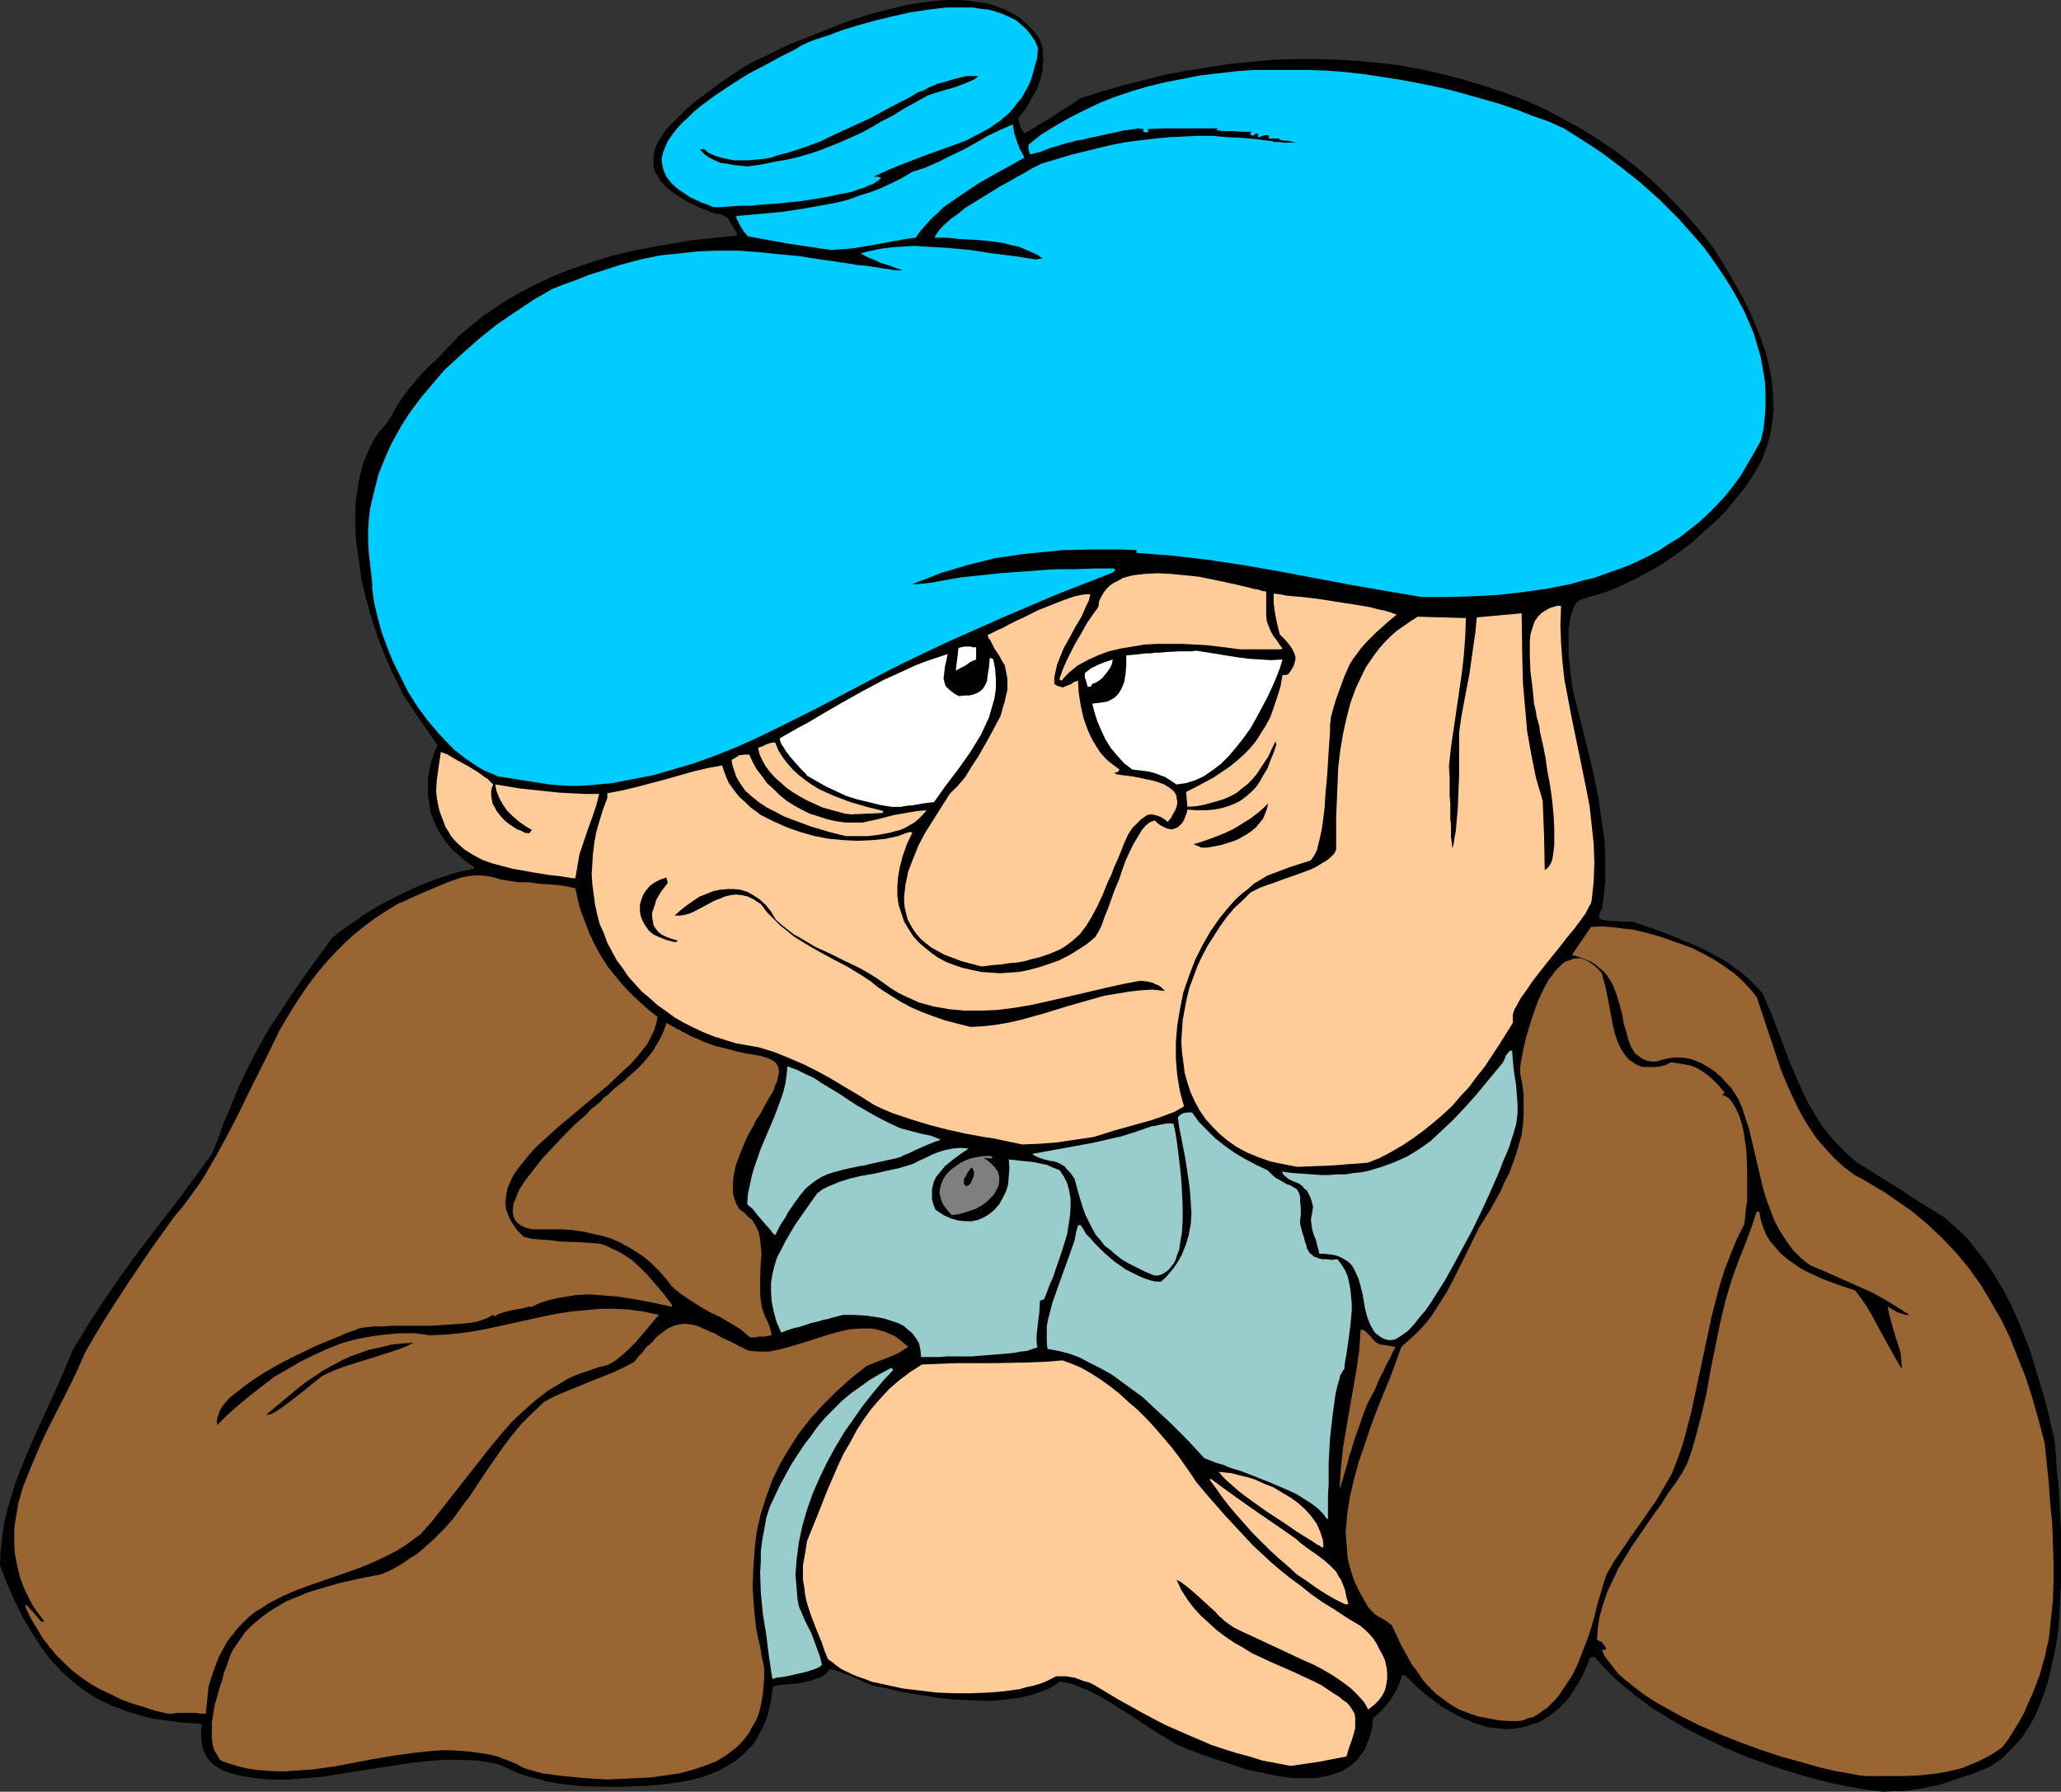
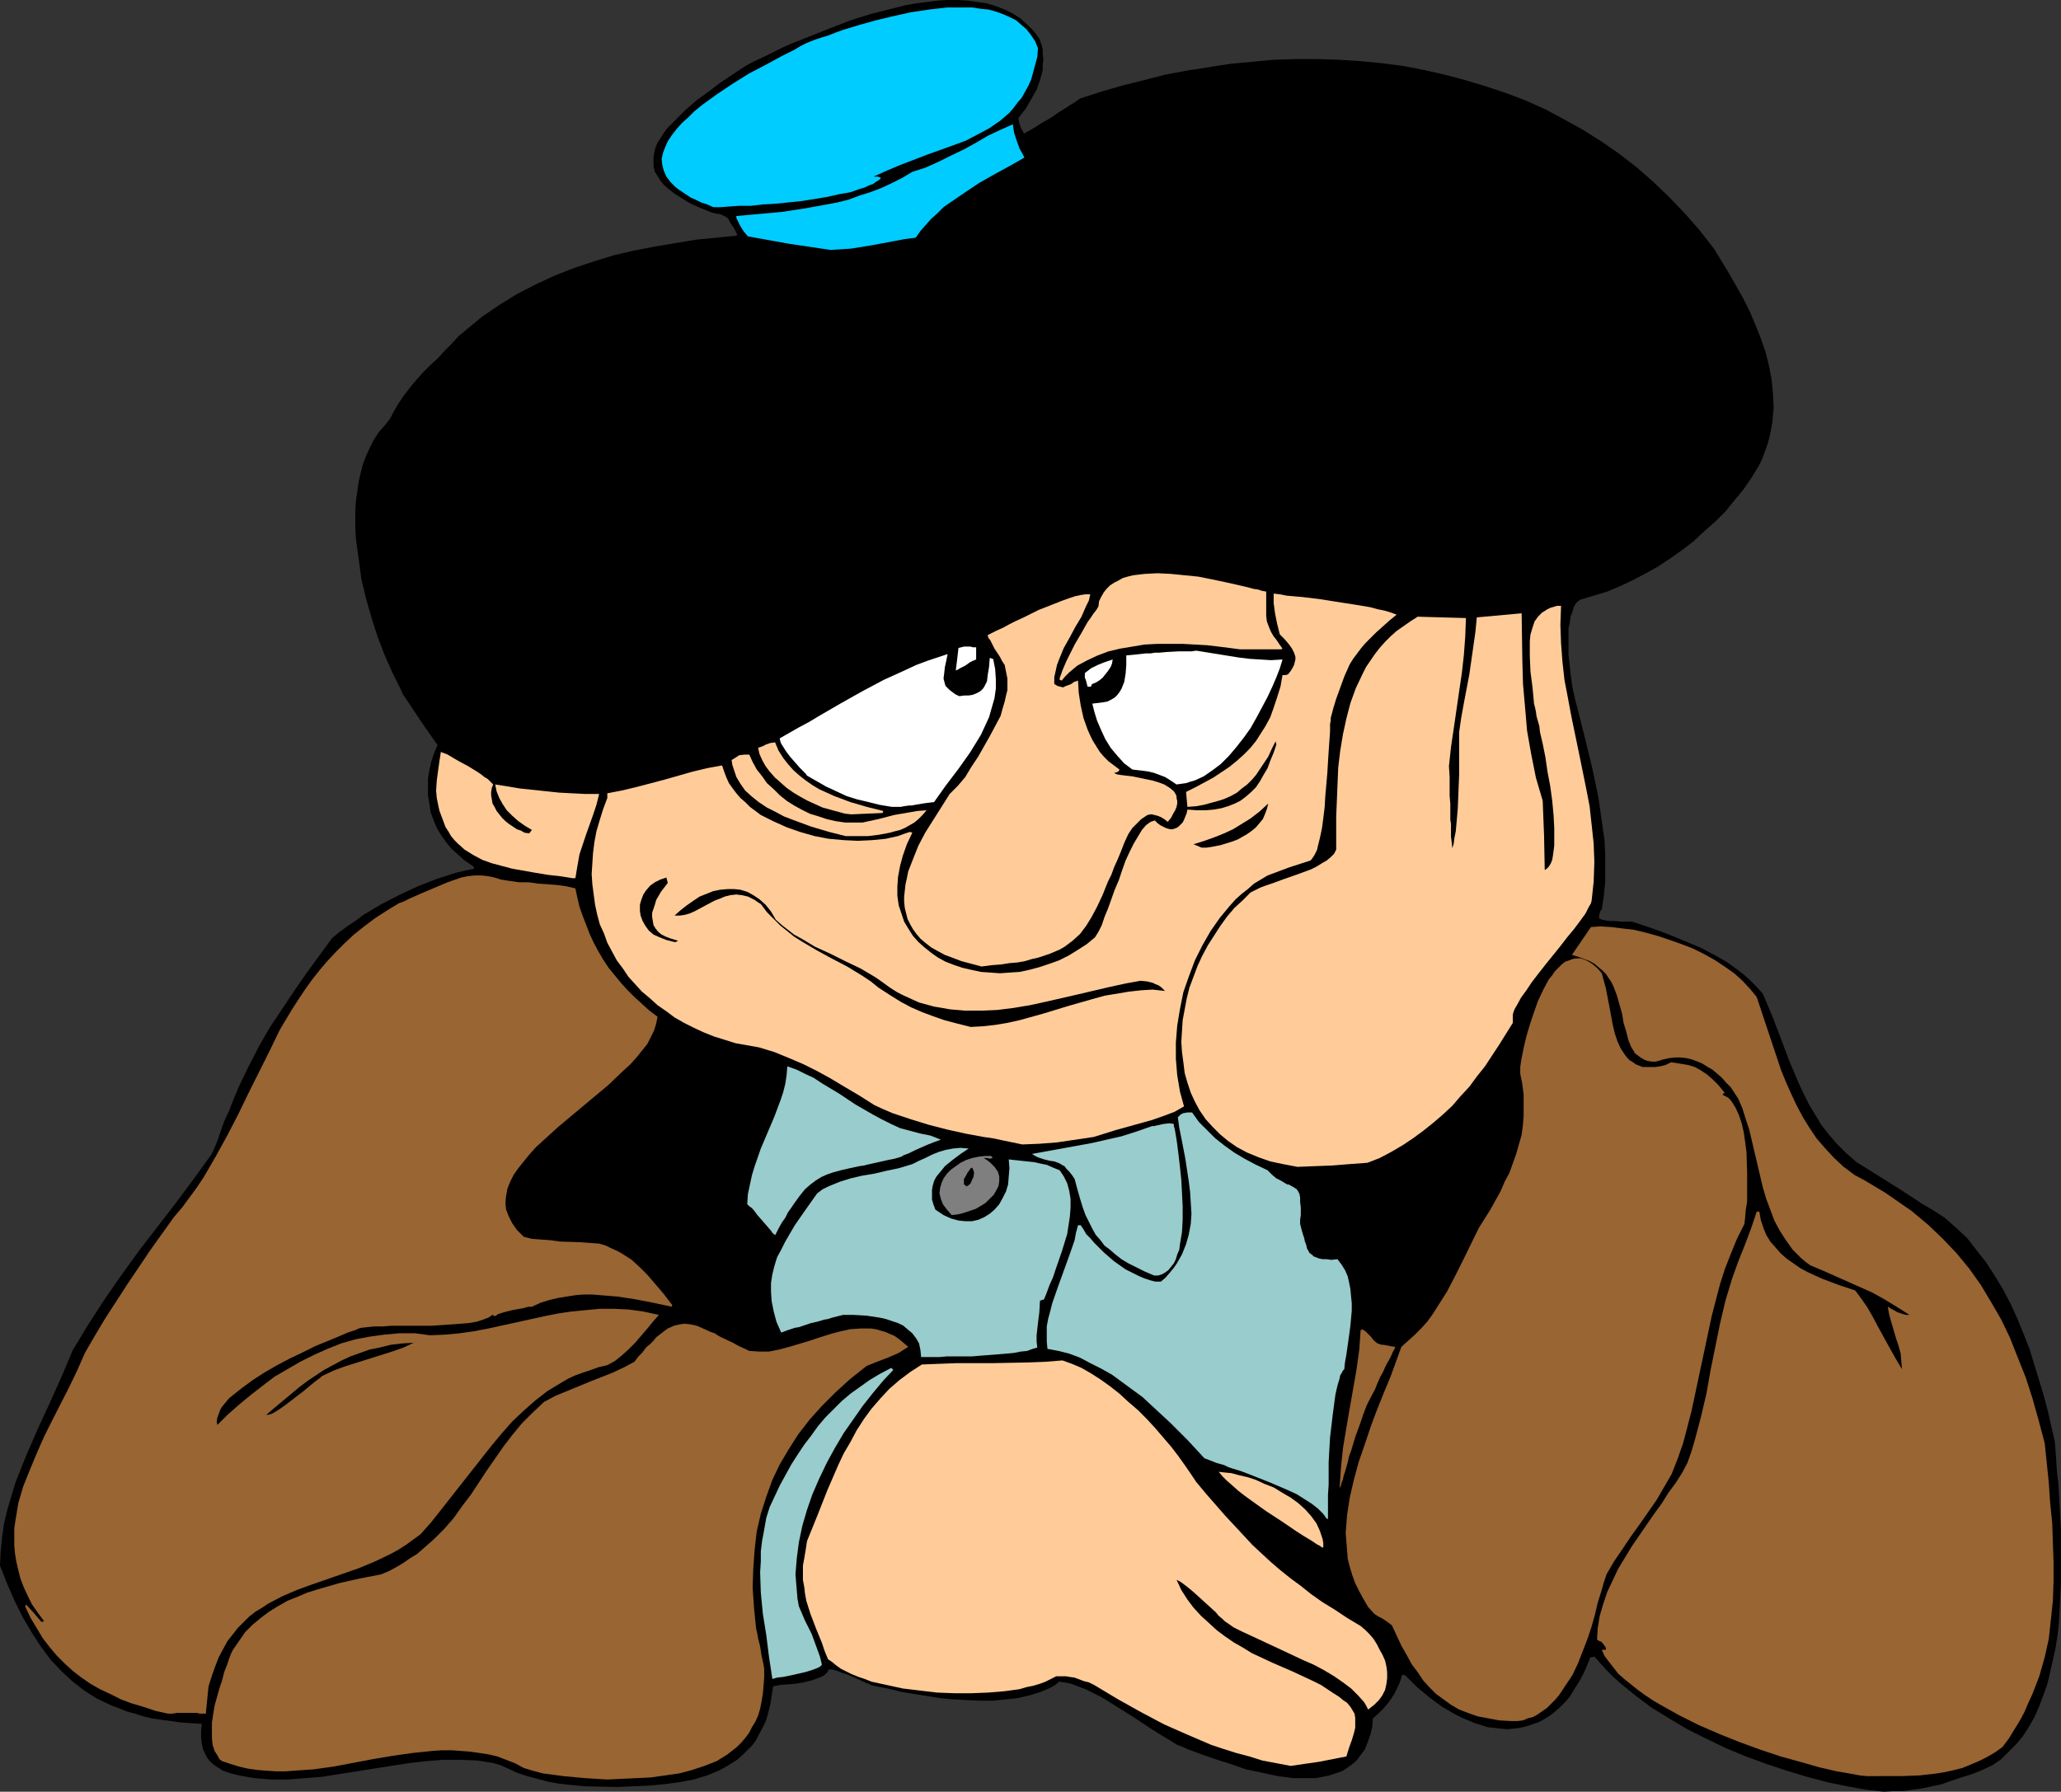
<svg xmlns="http://www.w3.org/2000/svg" xmlns:ns1="http://sodipodi.sourceforge.net/DTD/sodipodi-0.dtd" xmlns:ns2="http://www.inkscape.org/namespaces/inkscape" version="1.0" width="129.724mm" height="112.79mm" id="svg38" ns1:docname="Headache 7.wmf">
  <rect width="100%" height="100%" fill="#333333" stroke="none" />
  <ns1:namedview id="namedview38" pagecolor="#ffffff" bordercolor="#000000" borderopacity="0.25" ns2:showpageshadow="2" ns2:pageopacity="0.0" ns2:pagecheckerboard="0" ns2:deskcolor="#d1d1d1" ns2:document-units="mm" />
  <defs id="defs1">
    <pattern id="WMFhbasepattern" patternUnits="userSpaceOnUse" width="6" height="6" x="0" y="0" />
  </defs>
  <path style="fill:#000000;fill-opacity:1;fill-rule:evenodd;stroke:none" d="m 448.116,426.294 -4.202,-0.485 -4.525,-0.808 -4.686,-0.97 -4.848,-1.293 -4.848,-1.454 -4.848,-1.616 -4.848,-1.778 -4.686,-1.939 -4.686,-2.262 -4.525,-2.262 -4.363,-2.586 -4.202,-2.586 -3.878,-2.909 -3.555,-2.909 -1.616,-1.454 -1.616,-1.616 -1.454,-1.616 -1.454,-1.616 -0.485,0.162 h -0.485 l -0.808,2.101 -0.97,2.101 -0.97,1.778 -1.131,1.778 -0.97,1.616 -1.131,1.293 -1.293,1.293 -1.293,1.131 -1.293,0.97 -1.293,0.808 -1.293,0.646 -1.454,0.485 -1.454,0.485 -1.454,0.323 -1.454,0.162 -1.454,0.162 -1.616,-0.162 -1.454,-0.162 -1.616,-0.162 -1.454,-0.485 -1.616,-0.485 -3.07,-1.293 -1.616,-0.808 -3.07,-1.778 -3.07,-2.262 -2.909,-2.424 -2.747,-2.747 -0.485,-0.162 h -0.323 l -0.485,1.616 -0.646,1.454 -0.646,1.293 -0.808,1.293 -0.97,1.293 -0.97,1.131 -1.131,1.131 -1.293,1.131 -0.162,2.101 -0.485,1.939 -0.646,1.778 -0.646,1.616 -0.97,1.293 -0.97,1.293 -1.131,0.97 -1.131,0.808 -1.293,0.808 -1.454,0.485 -1.454,0.485 -1.616,0.323 -1.616,0.323 h -1.778 -1.778 -1.778 l -3.717,-0.485 -3.717,-0.808 -3.878,-0.808 -3.717,-1.293 -3.555,-1.131 -3.232,-1.131 -3.07,-1.131 -1.454,-0.646 -1.293,-0.485 -1.293,-0.808 -1.616,-0.97 -1.616,-0.97 -1.778,-1.131 -3.878,-2.586 -3.878,-2.424 -3.878,-2.424 -1.939,-0.97 -1.939,-0.97 -1.778,-0.646 -1.616,-0.646 -1.616,-0.323 -1.293,-0.162 -0.97,0.808 -1.131,0.646 -2.262,0.97 -2.586,0.808 -2.747,0.646 -2.909,0.323 -3.07,0.323 h -3.232 l -3.232,-0.162 -3.07,-0.162 -3.232,-0.323 -3.07,-0.485 -3.07,-0.485 -2.909,-0.485 -2.586,-0.646 -2.424,-0.485 -2.262,-0.485 -0.485,-0.323 -0.646,-0.162 -1.293,-0.646 -2.909,-1.293 -1.454,-0.485 -1.293,-0.485 -1.131,-0.323 h -0.808 l -0.323,0.646 -0.485,0.485 -0.646,0.485 -0.808,0.323 -1.778,0.646 -1.939,0.485 -1.939,0.323 -2.101,0.162 -1.778,0.162 -0.808,0.162 -0.646,0.162 -0.323,2.101 -0.323,2.101 -0.485,1.939 -0.485,1.778 -0.808,1.778 -0.808,1.454 -0.808,1.616 -0.97,1.293 -1.131,1.131 -1.131,1.131 -1.293,1.131 -1.293,0.808 -1.293,0.808 -1.454,0.808 -3.07,1.293 -3.232,0.97 -3.394,0.646 -3.717,0.485 -3.555,0.323 -3.878,0.162 -3.717,0.162 -7.595,-0.162 -1.778,-0.162 -1.616,-0.162 -2.909,-0.323 -2.586,-0.485 -2.424,-0.646 -2.424,-0.646 -2.424,-0.808 -2.424,-1.131 -1.454,-0.646 -1.616,-0.485 -1.939,-0.323 -1.939,-0.323 -4.04,-0.162 h -4.202 l -4.04,0.323 -4.202,0.485 -8.242,1.293 -4.04,0.646 -4.202,0.646 -4.04,0.646 -4.04,0.323 -4.04,0.323 h -4.04 l -3.878,-0.323 -1.939,-0.323 -1.778,-0.323 -1.939,-0.485 -1.939,-0.646 -0.97,-0.646 -0.808,-0.485 -0.808,-0.646 -0.646,-0.646 -0.485,-0.646 -0.323,-0.646 -0.646,-1.293 -0.323,-1.454 -0.162,-1.454 v -1.454 l 0.162,-1.778 -2.586,-0.162 -2.424,-0.162 -2.262,-0.323 -2.424,-0.323 -2.101,-0.323 -2.101,-0.485 -1.939,-0.646 -1.939,-0.485 -1.939,-0.808 -1.778,-0.646 -3.394,-1.616 -3.07,-1.939 -2.909,-2.262 -2.586,-2.424 -2.586,-2.747 L 9.696,391.712 7.595,388.48 5.494,384.925 3.555,381.047 1.778,377.007 0,372.482 l 0.162,-3.394 0.323,-3.232 0.485,-3.394 0.808,-3.394 0.97,-3.232 0.97,-3.232 1.293,-3.232 1.293,-3.232 2.747,-6.302 2.909,-6.302 2.747,-6.141 2.586,-6.141 3.717,-6.141 3.878,-5.979 4.04,-5.818 4.202,-5.817 8.726,-11.312 4.202,-5.656 4.202,-5.817 0.485,-0.97 0.485,-1.131 0.646,-1.616 0.646,-1.939 0.808,-2.262 1.131,-2.424 1.131,-2.909 1.293,-3.07 2.262,-4.686 2.424,-4.686 2.586,-4.525 2.909,-4.363 2.909,-4.363 2.909,-4.202 6.141,-8.403 1.778,-1.454 1.778,-1.293 1.939,-1.293 1.939,-1.454 4.04,-2.424 4.363,-2.262 4.525,-2.101 4.525,-1.778 4.525,-1.454 2.101,-0.485 2.262,-0.485 -0.162,-0.485 -0.162,-0.162 -1.939,-1.293 -1.616,-1.454 -1.616,-1.454 -1.293,-1.616 -1.131,-1.616 -0.97,-1.616 -0.808,-1.939 -0.646,-1.778 -0.323,-2.101 -0.323,-1.939 v -1.939 -2.101 l 0.323,-1.939 0.485,-2.101 0.646,-1.939 0.808,-1.939 -3.717,-5.333 -3.555,-5.333 -0.97,-1.454 -0.808,-1.778 -1.778,-3.555 -1.778,-4.04 -1.616,-4.202 -1.454,-4.525 -1.293,-4.525 -1.131,-4.686 -0.646,-4.848 -0.646,-4.686 -0.162,-2.424 v -2.262 -2.262 l 0.162,-2.262 0.323,-2.262 0.323,-2.262 0.485,-2.101 0.485,-1.939 0.808,-2.101 0.808,-1.778 0.97,-1.939 1.131,-1.778 1.293,-1.454 1.293,-1.616 0.485,-0.808 0.485,-0.97 1.131,-1.939 1.293,-1.939 1.616,-2.101 1.616,-1.939 1.616,-1.778 1.616,-1.616 1.616,-1.454 1.616,-1.778 1.778,-1.778 1.616,-1.778 1.939,-1.616 3.717,-3.07 4.04,-2.747 4.202,-2.586 4.363,-2.262 4.525,-2.101 4.525,-1.778 4.848,-1.616 4.686,-1.454 4.848,-1.131 5.01,-0.97 4.848,-0.808 4.848,-0.808 4.848,-0.485 4.848,-0.485 0.162,-0.162 v -0.162 l -0.485,-0.97 -0.323,-0.646 -0.485,-0.646 -0.323,-0.485 -0.485,-0.97 -0.646,-0.485 -0.646,-0.323 -0.808,-0.323 h -0.485 l -0.646,-0.162 -0.646,-0.162 -0.808,-0.323 -2.424,-0.97 -2.101,-0.97 -1.778,-1.131 -1.616,-0.97 -1.454,-1.131 -1.131,-0.97 -0.97,-1.131 -0.646,-1.131 -0.646,-0.97 -0.323,-1.293 v -0.97 -1.131 l 0.162,-1.131 0.323,-1.293 0.485,-1.131 0.646,-0.97 0.808,-1.293 0.808,-1.131 2.101,-2.101 2.262,-2.262 2.586,-2.262 2.909,-2.101 2.747,-2.101 2.909,-1.939 2.909,-1.939 1.454,-0.808 1.616,-0.808 1.778,-0.808 1.939,-0.97 1.939,-0.97 2.101,-0.97 4.525,-1.778 4.848,-1.939 5.01,-1.939 5.171,-1.616 5.171,-1.293 2.586,-0.646 2.586,-0.485 2.586,-0.323 2.586,-0.323 L 225.432,0 h 2.424 l 2.424,0.162 2.262,0.323 2.262,0.323 2.101,0.646 2.101,0.808 1.939,0.97 1.778,1.131 1.616,1.454 1.616,1.616 1.293,1.778 0.485,1.293 0.323,1.293 v 1.131 l 0.162,1.293 -0.162,1.131 v 1.293 l -0.646,2.424 -0.808,2.262 -1.293,2.262 -1.293,2.262 -1.778,2.262 0.323,1.454 0.323,0.97 0.323,0.485 0.323,0.646 h 0.323 l 0.485,-0.323 0.646,-0.323 0.808,-0.485 0.808,-0.485 0.97,-0.646 2.262,-1.293 0.97,-0.646 1.131,-0.808 2.101,-1.293 0.97,-0.646 0.808,-0.485 0.646,-0.485 0.485,-0.323 5.01,-1.616 5.01,-1.454 5.171,-1.293 5.01,-1.293 5.171,-0.97 5.171,-0.808 5.171,-0.808 5.171,-0.485 5.171,-0.485 5.171,-0.162 h 5.171 l 5.171,0.162 5.01,0.323 5.171,0.485 5.01,0.646 5.01,0.97 5.01,1.131 4.848,1.293 4.848,1.454 4.848,1.616 4.686,1.778 4.686,2.101 4.525,2.424 4.363,2.424 4.363,2.747 4.202,2.909 4.202,3.232 3.878,3.394 3.878,3.717 3.717,3.878 3.555,4.04 3.394,4.363 3.555,5.818 3.394,5.979 1.616,3.232 1.293,3.07 1.293,3.232 1.131,3.232 0.808,3.232 0.646,3.394 0.323,3.394 0.162,3.394 -0.323,3.394 -0.323,1.778 -0.323,1.616 -0.485,1.778 -0.646,1.778 -0.646,1.778 -0.808,1.616 -1.778,2.909 -1.778,2.586 -2.262,2.747 -2.101,2.586 -2.424,2.424 -2.586,2.262 -2.586,2.424 -2.747,2.101 -2.747,1.939 -2.909,1.939 -2.909,1.616 -3.07,1.616 -3.07,1.454 -3.07,1.293 -3.232,0.97 -3.232,0.97 -0.808,0.646 -0.646,0.97 -0.323,1.131 -0.485,1.293 -0.162,1.293 -0.323,1.454 v 3.07 3.232 l 0.323,2.909 0.162,1.616 0.162,1.131 0.162,1.293 0.162,0.97 0.646,2.909 0.808,3.07 1.616,6.464 1.616,6.625 1.454,6.949 0.485,3.394 0.485,3.394 0.485,3.394 0.162,3.394 v 3.394 3.232 l -0.323,3.232 -0.485,3.232 -0.323,0.323 -0.162,0.485 -0.162,0.485 v 0.323 0.485 l 0.646,0.323 0.808,0.162 0.97,0.162 h 1.131 l 2.262,0.162 h 2.101 l 3.878,1.293 4.04,1.454 4.363,1.778 4.202,1.778 2.101,1.131 2.101,1.131 1.939,1.131 1.778,1.293 1.939,1.454 1.616,1.454 1.616,1.616 1.454,1.616 2.262,5.333 2.101,5.494 0.97,2.586 0.97,2.586 2.262,5.333 1.131,2.424 1.293,2.586 1.454,2.424 1.454,2.424 1.778,2.262 1.939,2.262 2.262,2.262 2.424,2.101 5.171,3.232 5.171,3.232 5.171,3.394 2.747,1.616 2.747,1.778 2.747,2.424 2.586,2.424 2.262,2.909 2.262,2.909 2.101,3.232 1.939,3.232 1.778,3.394 1.616,3.555 1.454,3.555 1.454,3.717 1.131,3.717 1.131,3.717 1.131,3.717 0.97,3.717 0.808,3.555 0.808,3.555 0.162,2.262 0.162,2.262 0.162,2.586 0.323,2.586 0.162,2.747 0.162,2.747 0.323,5.979 v 6.141 6.141 l -0.323,6.302 -0.162,3.07 -0.323,3.07 -0.485,3.07 -0.646,2.909 -0.646,2.909 -0.646,2.747 -0.97,2.747 -0.97,2.586 -1.131,2.586 -1.293,2.262 -1.454,2.262 -1.616,1.939 -1.778,1.778 -1.778,1.778 -2.101,1.454 -2.424,1.131 -2.424,0.97 -2.586,0.808 -2.424,0.808 -2.262,0.808 -2.262,0.485 -2.262,0.485 -2.262,0.323 -2.101,0.323 h -2.424 z" id="path1" />
  <path style="fill:#996532;fill-opacity:1;fill-rule:evenodd;stroke:none" d="m 144.47,423.385 -5.333,-0.323 -5.171,-0.485 -2.424,-0.323 -2.424,-0.323 -2.424,-0.646 -2.101,-0.646 -2.101,-1.131 -2.101,-0.808 -2.101,-0.808 -2.101,-0.485 -2.101,-0.323 -2.262,-0.323 -2.101,-0.162 -2.262,-0.162 h -2.424 l -2.262,0.162 -4.686,0.485 -4.525,0.646 -4.848,0.808 -9.373,1.778 -4.686,0.646 -4.525,0.323 -2.262,0.162 h -2.262 l -2.262,-0.162 -2.101,-0.162 -2.262,-0.323 -2.101,-0.485 -2.101,-0.646 -1.939,-0.646 -0.646,-0.485 -0.323,-0.646 -0.808,-1.293 -0.485,-1.454 -0.162,-1.616 v -1.939 -1.778 l 0.323,-2.101 0.323,-1.939 1.131,-4.04 0.646,-1.939 0.485,-1.939 0.646,-1.616 0.485,-1.454 0.485,-1.293 0.485,-0.97 1.454,-2.101 1.454,-2.101 1.778,-1.778 1.939,-1.616 1.939,-1.454 2.101,-1.293 2.262,-1.293 2.424,-0.97 2.262,-0.97 2.586,-0.808 5.01,-1.454 5.01,-1.131 5.01,-0.97 1.939,-0.808 1.778,-0.97 1.616,-0.97 1.616,-1.131 1.616,-0.97 1.293,-1.131 2.747,-2.424 2.424,-2.424 2.262,-2.586 1.939,-2.747 2.101,-2.747 3.717,-5.656 4.04,-5.818 2.101,-2.747 2.262,-2.747 2.586,-2.586 2.747,-2.586 2.747,-1.454 2.747,-1.131 5.494,-2.262 5.333,-2.101 2.747,-1.293 2.424,-1.293 0.97,-1.293 0.97,-0.97 0.808,-1.131 0.97,-0.808 0.808,-0.808 0.646,-0.808 1.454,-1.131 1.293,-0.97 1.454,-0.646 1.293,-0.323 1.293,-0.162 1.454,0.162 1.454,0.323 1.454,0.646 1.778,0.808 0.97,0.323 0.97,0.646 0.97,0.485 2.424,1.131 1.131,0.646 2.747,1.293 2.424,0.162 h 2.262 l 2.424,-0.485 2.424,-0.646 4.848,-1.454 2.424,-0.808 2.586,-0.808 2.424,-0.646 2.262,-0.485 2.424,-0.162 h 2.424 l 1.131,0.162 1.131,0.323 1.131,0.323 1.131,0.485 1.131,0.485 1.131,0.808 0.97,0.808 1.131,0.97 -2.262,1.454 -2.586,1.131 -2.586,0.97 -2.424,0.97 -3.878,3.07 -3.555,3.232 -3.232,3.232 -2.909,3.232 -2.747,3.555 -2.262,3.555 -2.101,3.555 -1.778,3.717 -1.454,4.04 -1.293,4.04 -0.97,4.202 -0.485,4.202 -0.323,4.525 -0.162,4.525 0.323,4.848 0.485,4.848 0.323,1.454 0.162,0.97 0.485,1.939 0.162,0.97 0.162,1.131 0.323,1.454 0.162,0.808 0.162,0.97 v 2.101 l -0.162,2.101 -0.162,1.778 -0.323,1.939 -0.323,1.616 -0.485,1.616 -0.646,1.454 -0.808,1.293 -0.646,1.293 -0.97,1.293 -0.97,1.131 -0.97,0.97 -2.262,1.778 -2.586,1.616 -2.909,1.131 -2.909,0.97 -3.07,0.808 -3.394,0.485 -3.394,0.485 -3.394,0.162 z" id="path2" />
  <path style="fill:#996532;fill-opacity:1;fill-rule:evenodd;stroke:none" d="m 444.076,422.577 -1.616,-0.162 -1.778,-0.323 -1.778,-0.323 -1.939,-0.323 -2.101,-0.485 -2.101,-0.485 -4.525,-1.293 -4.686,-1.293 -4.848,-1.616 -4.848,-1.778 -4.848,-1.939 -4.848,-2.101 -4.525,-2.262 -4.363,-2.424 -1.939,-1.131 -1.939,-1.293 -1.778,-1.293 -1.616,-1.293 -1.616,-1.293 -1.454,-1.293 -1.131,-1.454 -1.131,-1.454 -0.97,-1.293 -0.646,-1.454 h 0.97 v -0.485 l -0.323,-0.485 -0.485,-0.646 -0.323,-0.323 -0.485,-0.162 -0.485,-0.323 0.162,-2.747 0.485,-2.909 0.808,-2.747 0.97,-2.909 1.293,-2.747 1.293,-2.747 3.232,-5.333 3.555,-5.171 1.778,-2.586 1.778,-2.424 1.616,-2.586 1.778,-2.424 1.454,-2.262 1.293,-2.424 0.97,-2.747 0.808,-2.747 1.454,-5.494 1.293,-5.494 0.97,-5.494 2.262,-11.15 1.293,-5.494 1.616,-5.333 1.454,-4.04 1.616,-4.04 1.454,-3.878 1.293,-3.878 h 0.323 0.323 l 0.323,1.939 0.646,1.939 0.646,1.616 0.97,1.616 1.293,1.454 1.131,1.293 1.454,1.293 1.616,1.131 1.616,1.131 1.778,0.97 3.555,1.616 3.878,1.454 3.878,1.293 1.454,1.939 1.454,2.101 1.293,2.262 1.293,2.424 2.747,5.01 1.454,2.586 1.454,2.424 -0.162,-1.778 -0.162,-1.939 -0.485,-1.778 -0.646,-1.939 -1.131,-3.878 -0.485,-1.778 -0.323,-1.778 0.323,0.162 0.485,0.323 0.646,0.323 0.808,0.485 1.454,0.485 0.646,0.162 h 0.808 l -3.07,-1.939 -2.909,-1.778 -2.909,-1.616 -2.909,-1.293 -5.818,-2.586 -2.909,-1.293 -3.07,-1.293 -1.131,-0.808 -1.131,-0.97 -1.939,-1.939 -1.616,-2.262 -1.454,-2.262 -1.293,-2.424 -0.97,-2.586 -0.97,-2.586 -0.808,-2.747 -1.293,-5.494 -1.293,-5.494 -0.646,-2.747 -0.808,-2.424 -0.808,-2.586 -0.97,-2.262 -1.778,-2.747 -1.131,-1.131 -0.97,-1.131 -1.131,-0.97 -1.131,-0.97 -1.131,-0.646 -1.293,-0.808 -1.131,-0.485 -1.293,-0.485 -1.293,-0.323 -1.454,-0.162 h -1.293 l -1.454,0.162 -1.454,0.323 -1.616,0.485 h -1.131 l -0.97,-0.162 -0.808,-0.323 -0.808,-0.485 -0.646,-0.485 -0.646,-0.485 -0.485,-0.808 -0.485,-0.808 -0.646,-1.616 -0.485,-1.939 -0.646,-2.101 -0.323,-2.101 -0.646,-2.262 -0.646,-2.262 -0.808,-2.101 -0.485,-0.97 -0.646,-0.97 -0.646,-0.97 -0.808,-0.808 -0.97,-0.808 -0.97,-0.808 -1.131,-0.646 -1.293,-0.485 -1.293,-0.485 -1.616,-0.485 4.525,-6.625 2.262,-0.162 2.586,0.162 2.586,0.323 2.747,0.323 2.747,0.646 2.909,0.808 2.909,0.97 2.747,0.97 2.909,1.131 2.586,1.293 2.586,1.454 2.424,1.616 2.262,1.616 1.939,1.778 1.778,1.939 1.454,1.778 1.939,5.817 1.939,5.818 1.939,5.817 1.131,2.747 1.293,2.909 1.293,2.747 1.454,2.747 1.616,2.586 1.616,2.424 2.101,2.424 2.101,2.262 2.262,2.101 2.586,1.939 2.424,1.293 2.424,1.454 2.424,1.454 2.101,1.454 2.101,1.454 2.101,1.454 3.878,3.232 3.555,3.394 3.232,3.394 3.07,3.717 2.747,3.878 2.424,4.04 2.424,4.202 2.101,4.363 1.778,4.525 1.939,4.848 1.616,5.01 1.454,5.171 1.454,5.494 0.97,9.373 0.323,4.848 0.485,4.686 0.162,4.686 0.162,4.686 v 4.525 l -0.162,4.686 -0.485,4.525 -0.485,4.525 -0.97,4.363 -1.293,4.525 -0.808,2.101 -0.808,2.101 -0.97,2.101 -0.97,2.262 -1.131,2.101 -1.293,2.101 -1.293,2.101 -1.454,1.939 -1.778,1.293 -1.939,1.131 -1.939,0.97 -1.939,0.808 -1.939,0.808 -1.939,0.485 -2.101,0.485 -1.939,0.323 -4.202,0.485 -4.202,0.162 z" id="path3" />
  <path style="fill:#ffcc99;fill-opacity:1;fill-rule:evenodd;stroke:none" d="m 307.04,420.153 -3.394,-0.646 -3.394,-0.646 -3.07,-0.97 -3.07,-0.808 -3.07,-0.97 -2.909,-0.97 -5.656,-2.424 -5.494,-2.424 -5.494,-2.909 -5.494,-3.07 -5.656,-3.394 -1.293,-0.646 -1.293,-0.323 -2.101,-0.808 -1.131,-0.162 -0.97,-0.162 h -1.131 -1.131 l -1.293,0.646 -1.293,0.646 -1.293,0.485 -1.616,0.485 -1.616,0.323 -1.616,0.485 -3.555,0.485 -3.878,0.323 -4.04,0.162 h -4.04 l -4.202,-0.162 -4.04,-0.485 -4.04,-0.485 -3.717,-0.808 -3.717,-0.808 -1.616,-0.646 -1.454,-0.485 -1.616,-0.646 -1.293,-0.646 -1.293,-0.646 -1.131,-0.808 -0.97,-0.808 -0.97,-0.646 -0.808,-1.939 -0.646,-1.939 -1.454,-3.555 -1.293,-3.394 -0.97,-3.07 -0.323,-1.778 -0.162,-1.454 -0.323,-1.778 v -1.616 -1.778 l 0.323,-1.778 0.323,-1.939 0.323,-2.101 2.424,-5.979 2.424,-6.141 2.586,-5.979 1.293,-2.747 1.616,-2.747 1.454,-2.747 1.778,-2.747 1.778,-2.424 2.101,-2.424 2.101,-2.262 2.424,-2.101 2.586,-1.939 2.747,-1.778 4.04,-0.162 4.202,-0.162 h 8.565 l 8.403,-0.162 4.202,-0.162 4.04,-0.323 2.262,0.808 2.262,0.97 2.262,1.293 2.262,1.454 2.262,1.616 2.262,1.778 2.101,1.939 2.262,1.939 2.101,2.101 1.939,2.101 1.939,2.262 1.939,2.262 1.616,2.101 1.616,2.262 1.454,2.101 1.293,1.939 2.424,2.909 2.262,2.586 2.262,2.586 2.262,2.424 2.101,2.262 2.101,2.262 4.363,4.04 2.262,1.939 2.424,1.939 2.424,1.778 2.424,1.939 2.747,1.939 2.909,1.778 2.909,1.939 3.232,1.939 1.131,0.97 0.97,0.97 0.97,1.131 0.808,1.293 0.646,1.293 0.646,1.131 0.646,1.454 0.323,1.454 0.162,1.293 v 1.454 l -0.162,1.293 -0.323,1.454 -0.646,1.293 -0.808,1.131 -1.131,1.131 -1.454,1.131 -0.485,-0.97 -0.485,-0.808 -1.454,-1.616 -1.616,-1.616 -1.939,-1.454 -2.101,-1.454 -2.424,-1.454 -2.424,-1.293 -2.586,-1.131 -5.171,-2.424 -2.424,-1.131 -2.424,-1.131 -2.424,-1.131 -2.101,-0.97 -1.939,-0.97 -1.616,-1.131 -0.485,-0.323 -0.646,-0.646 -0.808,-0.646 -0.646,-0.808 -1.778,-1.616 -1.778,-1.616 -1.778,-1.616 -0.97,-0.808 -0.808,-0.646 -0.646,-0.485 -0.646,-0.485 -0.646,-0.323 -0.323,-0.162 1.131,2.424 1.454,2.262 1.454,1.939 1.778,1.939 1.778,1.616 1.939,1.778 1.939,1.454 2.101,1.454 2.262,1.293 2.101,1.293 4.848,2.262 4.848,2.101 4.848,2.262 0.97,0.485 0.97,0.485 1.454,0.97 1.454,0.97 1.293,0.808 0.97,0.808 0.97,0.646 0.808,0.97 0.485,0.808 0.485,0.808 0.162,0.97 v 1.131 1.293 l -0.323,1.293 -0.485,1.616 -0.646,1.778 -0.646,2.101 -6.626,1.293 -3.394,0.485 z" id="path4" />
  <path style="fill:#996532;fill-opacity:1;fill-rule:evenodd;stroke:none" d="m 359.56,409.488 -2.909,-0.162 -2.586,-0.485 -2.586,-0.485 -2.262,-0.808 -2.101,-0.808 -1.939,-1.131 -1.778,-1.293 -1.778,-1.293 -1.616,-1.616 -1.454,-1.616 -1.293,-1.939 -1.454,-1.939 -1.131,-2.101 -1.293,-2.262 -1.131,-2.424 -1.131,-2.424 -1.293,-0.97 -0.485,-0.323 -0.485,-0.323 -0.97,-0.485 -0.97,-0.646 -1.454,-1.616 -1.131,-1.939 -0.97,-1.778 -0.97,-1.939 -0.646,-1.778 -0.646,-2.101 -0.485,-1.939 -0.162,-2.101 -0.162,-1.939 -0.162,-2.101 0.162,-2.101 0.162,-2.101 0.646,-4.202 0.97,-4.202 1.131,-4.202 1.454,-4.202 1.454,-4.363 1.454,-3.878 1.616,-4.04 1.616,-3.878 1.293,-3.555 1.293,-3.555 1.616,-1.454 1.616,-1.454 1.454,-1.454 1.454,-1.616 1.293,-1.778 1.131,-1.778 2.262,-3.555 1.939,-3.717 1.939,-3.878 3.717,-7.595 2.747,-4.363 2.424,-4.363 0.97,-2.262 1.131,-2.101 0.808,-2.262 0.808,-2.262 0.646,-2.262 0.646,-2.262 0.323,-2.424 0.162,-2.262 v -2.424 -2.424 l -0.323,-2.586 -0.485,-2.424 v -0.808 -0.808 l 0.162,-1.131 0.162,-0.97 0.485,-2.424 0.646,-2.747 0.808,-2.747 0.97,-2.909 0.97,-2.747 1.293,-2.747 1.293,-2.424 0.808,-0.97 0.646,-0.97 0.808,-0.808 0.808,-0.808 0.808,-0.646 0.97,-0.323 0.808,-0.323 0.97,-0.162 h 0.97 l 0.97,0.323 0.97,0.485 0.97,0.646 1.131,0.97 0.97,1.131 0.485,1.778 0.485,1.778 0.808,4.202 0.808,4.363 0.485,2.101 0.646,1.939 0.808,1.778 0.97,1.454 0.646,0.808 0.485,0.485 0.808,0.485 0.646,0.485 0.808,0.323 0.808,0.323 h 0.97 0.97 1.131 l 1.131,-0.162 1.293,-0.323 1.293,-0.646 2.101,0.323 1.939,0.323 1.616,0.485 1.454,0.808 1.454,0.97 1.293,1.131 1.454,1.454 1.454,1.778 -0.323,0.162 -0.162,0.323 0.646,0.323 0.646,0.323 0.485,0.485 0.485,0.646 0.808,1.293 0.808,1.778 0.646,1.939 0.485,2.101 0.323,2.262 0.323,2.424 0.162,4.848 v 2.424 2.262 2.262 l -0.323,1.939 -0.162,1.939 -0.162,1.454 -1.778,3.555 -1.454,3.555 -1.454,3.717 -1.131,3.555 -0.97,3.717 -0.97,3.717 -1.616,7.595 -1.616,7.595 -1.616,7.595 -0.97,3.717 -0.97,3.717 -1.293,3.717 -1.454,3.717 -1.778,3.07 -1.778,3.07 -4.04,5.817 -2.101,2.909 -1.939,2.909 -2.101,3.07 -1.778,3.07 -0.646,1.939 -0.323,1.131 -0.323,1.131 -0.808,2.586 -0.646,2.747 -0.808,2.909 -0.97,2.909 -1.131,2.909 -1.131,2.909 -1.293,2.747 -1.616,2.424 -1.616,2.424 -0.97,1.131 -0.97,0.97 -0.97,0.97 -0.97,0.646 -1.131,0.808 -1.131,0.646 -1.293,0.323 -1.131,0.485 -1.293,0.162 z" id="path5" />
  <path style="fill:#996532;fill-opacity:1;fill-rule:evenodd;stroke:none" d="m 39.915,407.71 -2.909,-0.646 -2.909,-0.97 -2.747,-0.808 -2.586,-0.97 -2.586,-1.293 -2.424,-1.131 -2.262,-1.293 -2.101,-1.454 -2.101,-1.616 -1.939,-1.778 -1.778,-1.778 -1.778,-2.101 -1.616,-2.101 -1.454,-2.424 -1.454,-2.424 -1.293,-2.747 0.162,-0.162 v -0.162 -0.162 l 1.939,2.101 1.778,2.101 0.646,-0.162 L 9.05,383.794 7.595,381.693 6.626,379.754 5.656,377.653 4.848,375.552 4.363,373.613 3.878,371.512 3.555,369.573 3.394,367.634 v -2.101 -1.939 l 0.323,-2.101 0.323,-1.939 0.323,-1.939 1.131,-3.878 1.616,-4.04 1.616,-3.878 1.778,-4.04 1.939,-3.878 4.04,-7.918 1.939,-4.04 1.778,-4.04 2.424,-4.202 2.424,-4.04 5.333,-8.241 5.333,-7.918 5.656,-7.918 1.939,-2.262 1.778,-2.424 1.778,-2.424 1.616,-2.424 2.909,-5.01 2.747,-5.01 2.586,-5.01 2.424,-5.01 5.01,-10.019 2.424,-5.01 2.909,-4.848 1.454,-2.262 1.616,-2.424 1.616,-2.262 1.778,-2.262 1.778,-2.101 2.101,-2.262 2.101,-2.101 2.262,-2.101 2.424,-1.939 2.586,-1.939 2.747,-1.778 2.909,-1.778 1.293,-0.485 1.293,-0.646 2.909,-1.293 3.07,-1.293 3.07,-1.293 3.232,-1.131 1.616,-0.323 1.616,-0.162 h 1.616 l 1.454,0.162 1.616,0.323 1.454,0.485 2.101,0.323 2.262,0.323 h 2.262 l 2.262,0.323 4.525,0.323 2.262,0.323 2.101,0.485 0.485,2.262 0.485,2.101 0.808,2.262 0.808,2.101 0.808,2.101 0.97,2.101 1.131,2.101 1.131,1.939 1.293,1.939 1.454,1.778 1.454,1.778 1.616,1.778 1.616,1.616 1.778,1.616 1.778,1.616 1.939,1.454 -0.323,1.616 -0.485,1.616 -0.808,1.616 -0.808,1.616 -1.293,1.616 -1.293,1.616 -1.454,1.616 -1.778,1.616 -3.555,3.394 -3.878,3.232 -7.918,6.625 -3.555,3.232 -1.778,1.616 -1.454,1.616 -1.454,1.778 -1.293,1.616 -1.131,1.616 -0.808,1.616 -0.646,1.616 -0.323,1.778 -0.162,1.616 0.162,1.616 0.646,1.616 0.808,1.616 1.131,1.616 0.808,0.808 0.808,0.808 1.939,0.485 2.101,0.162 2.262,0.162 2.262,0.323 4.848,0.162 2.262,0.162 2.262,0.162 1.616,0.485 1.293,0.646 1.454,0.646 1.131,0.646 2.262,1.454 1.939,1.778 1.778,1.778 1.939,2.262 1.939,2.262 0.97,1.293 1.131,1.454 h -0.162 v 0.323 l -4.525,-0.97 -4.202,-0.808 -4.202,-0.646 -4.04,-0.323 -1.939,-0.162 h -2.101 l -1.939,0.162 -2.101,0.323 -1.939,0.323 -2.101,0.485 -2.101,0.646 -2.101,0.97 h -0.808 l -1.131,0.323 -2.747,0.485 -1.293,0.323 -1.131,0.323 -0.97,0.323 -0.646,0.485 -0.323,-0.162 -0.323,-0.162 v 0 l -0.485,0.323 -0.485,0.323 -1.293,0.485 -1.454,0.485 -1.939,0.323 -1.939,0.162 -2.262,0.162 -2.262,0.162 -2.424,0.162 h -4.848 -2.424 -2.262 l -2.101,0.162 h -1.939 l -1.616,0.162 -1.454,0.162 -0.646,0.162 -0.646,0.323 -0.97,0.323 -0.97,0.323 -1.131,0.485 -1.131,0.485 -2.747,1.131 -2.747,1.131 -2.909,1.454 -3.07,1.454 -3.07,1.616 -3.07,1.778 -2.747,1.778 -2.424,1.778 -2.262,1.778 -0.97,0.808 -0.808,0.97 -0.808,0.97 -0.485,0.808 -0.323,0.97 -0.323,0.808 -0.162,0.97 0.162,0.808 2.424,-2.424 2.747,-2.424 2.747,-2.262 2.909,-2.262 2.747,-2.101 3.07,-1.778 3.07,-1.778 3.232,-1.616 3.232,-1.454 3.232,-1.293 3.394,-0.97 3.394,-0.646 3.555,-0.485 3.555,-0.323 h 3.717 l 3.555,0.485 3.717,-0.162 3.394,-0.323 3.394,-0.485 3.394,-0.646 13.251,-2.909 3.232,-0.646 3.232,-0.485 3.394,-0.323 3.394,-0.323 h 3.394 l 3.394,0.162 3.555,0.485 3.717,0.808 -1.293,1.454 -1.454,1.778 -2.909,3.394 -1.616,1.616 -1.616,1.454 -1.616,1.293 -1.778,0.97 -2.101,0.485 -1.778,0.646 -1.939,0.646 -1.778,0.646 -1.778,0.808 -1.616,0.97 -3.232,1.939 -2.909,2.262 -2.747,2.424 -2.747,2.586 -2.424,2.747 -2.424,2.909 -2.424,3.07 -9.534,12.12 -2.424,3.07 -2.586,2.909 -1.778,1.293 -1.778,1.293 -1.778,1.131 -1.778,0.97 -3.717,1.778 -3.878,1.616 -3.717,1.293 -3.717,1.293 -3.717,1.293 -3.555,1.293 -3.394,1.454 -3.394,1.778 -1.454,0.97 -1.616,0.97 -1.454,1.131 -1.293,1.293 -1.454,1.454 -1.131,1.454 -1.293,1.616 -0.97,1.778 -1.131,2.101 -0.808,2.101 -0.808,2.262 -0.808,2.586 -0.646,6.464 h -1.454 l -0.646,-0.162 h -4.848 l -0.97,0.162 z" id="path6" />
  <path style="fill:#99cccc;fill-opacity:1;fill-rule:evenodd;stroke:none" d="m 183.739,399.469 -0.808,-5.333 -0.646,-5.171 -0.808,-5.01 -0.485,-5.01 -0.162,-4.848 0.162,-2.586 v -2.424 l 0.323,-2.586 0.485,-2.586 0.485,-2.747 0.808,-2.586 2.424,-5.171 2.747,-5.01 1.454,-2.262 1.616,-2.424 1.616,-2.101 1.616,-2.262 1.778,-2.101 1.939,-1.939 1.939,-1.939 2.101,-1.778 2.262,-1.616 2.262,-1.616 2.424,-1.454 2.747,-1.454 0.485,0.485 -2.424,2.586 -2.424,2.909 -2.424,3.07 -2.262,3.232 -2.262,3.232 -2.101,3.555 -1.939,3.555 -1.778,3.717 -1.616,3.717 -1.293,3.717 -1.131,3.878 -0.808,3.878 -0.485,3.717 -0.323,3.878 0.162,1.939 0.162,1.939 0.162,1.939 0.323,1.778 1.454,3.394 1.616,3.232 1.293,3.555 0.646,1.778 0.485,1.939 -0.485,0.485 -0.646,0.323 -1.293,0.485 -1.616,0.485 -3.555,0.808 -1.616,0.323 -1.454,0.162 z" id="path7" />
  <path style="fill:#000000;fill-opacity:1;fill-rule:evenodd;stroke:none" d="m 327.563,386.864 -1.131,-0.808 -0.97,-0.808 -0.646,-0.808 -0.162,-0.485 -0.162,-0.323 h 0.323 l 0.646,0.323 0.97,0.646 1.131,0.97 0.97,0.97 z" id="path8" />
-   <path style="fill:#ffcc99;fill-opacity:1;fill-rule:evenodd;stroke:none" d="m 319.968,381.693 -2.262,-1.131 -2.262,-1.293 -2.262,-1.454 -2.262,-1.616 -2.424,-1.616 -2.101,-1.939 -2.262,-1.939 -2.101,-1.939 -4.202,-4.202 -3.717,-4.202 -1.778,-2.101 -1.616,-2.101 -1.454,-2.101 -1.454,-1.939 0.162,-0.323 4.848,3.555 5.01,3.555 5.171,3.555 2.586,1.778 2.747,1.939 1.293,1.131 1.293,0.97 1.131,0.808 0.97,0.646 1.939,1.454 1.454,1.293 1.454,1.454 0.485,0.97 0.646,0.97 0.485,1.131 0.485,1.293 0.323,1.616 0.485,1.778 z" id="path9" />
  <path style="fill:#ffcc99;fill-opacity:1;fill-rule:evenodd;stroke:none" d="m 314.635,368.28 -0.646,-0.485 -0.646,-0.323 -1.454,-0.97 -1.616,-0.97 -1.778,-1.131 -3.555,-2.424 -3.717,-2.424 -3.394,-2.424 -1.778,-1.293 -1.454,-1.131 -1.454,-1.293 -1.293,-1.131 -0.97,-0.97 -0.97,-1.131 1.454,0.162 1.616,0.162 1.778,0.485 2.101,0.485 1.939,0.646 2.101,0.97 2.101,0.808 2.101,1.293 1.939,1.131 1.778,1.293 1.616,1.454 1.454,1.616 1.293,1.778 0.808,1.778 0.323,0.97 0.323,0.97 0.162,0.97 v 0.97 h -0.162 z" id="path10" />
  <path style="fill:#99cccc;fill-opacity:1;fill-rule:evenodd;stroke:none" d="m 315.604,361.332 -0.808,-1.131 -1.293,-1.293 -1.454,-1.131 -1.778,-1.131 -1.778,-1.131 -2.101,-0.97 -4.525,-1.939 -4.525,-1.778 -2.101,-0.808 -2.101,-0.646 -0.97,-0.323 -0.97,-0.485 -1.778,-0.485 -1.616,-0.646 -1.293,-0.485 -1.939,-2.101 -1.939,-2.101 -4.202,-4.202 -4.363,-4.04 -2.262,-2.101 -2.424,-1.778 -2.424,-1.778 -2.424,-1.778 -2.586,-1.454 -2.586,-1.293 -2.424,-1.293 -2.586,-0.97 -2.586,-0.646 -2.586,-0.485 -0.162,-1.778 v -1.778 -1.778 l 0.323,-1.778 0.485,-1.778 0.485,-1.939 1.293,-3.717 2.747,-7.595 1.293,-3.717 0.323,-1.778 0.485,-1.778 h 0.646 l 0.646,0.97 0.646,1.131 0.97,0.97 0.97,1.131 2.262,2.262 2.424,2.101 2.747,1.939 1.616,0.808 1.293,0.646 1.454,0.646 1.454,0.485 1.293,0.323 h 1.293 l 1.131,-0.97 0.97,-1.131 0.808,-0.97 0.808,-1.131 0.646,-1.131 0.646,-1.131 0.97,-2.424 0.646,-2.262 0.485,-2.586 0.162,-2.424 -0.162,-2.586 -0.162,-2.586 -0.323,-2.586 -0.808,-5.333 -0.97,-5.01 -0.485,-2.424 -0.323,-2.424 0.646,-0.646 0.646,-0.323 0.97,-0.162 h 1.131 l 1.616,2.262 1.939,1.939 1.939,1.939 2.262,1.778 2.262,1.616 2.424,1.454 2.747,1.454 2.747,1.293 1.131,1.131 0.97,0.808 0.97,0.485 0.808,0.485 0.808,0.485 h 0.323 l 0.323,0.162 1.131,0.646 0.485,0.323 0.323,0.485 0.323,0.646 0.162,0.808 v 1.131 l 0.162,1.293 v 1.778 l -0.162,1.131 v 0.97 l 0.323,1.293 0.323,1.131 0.323,0.97 0.162,0.808 0.323,0.808 0.162,0.808 0.646,1.131 0.485,0.323 0.485,0.485 0.485,0.162 0.808,0.323 0.808,0.162 h 0.97 l 1.131,0.162 1.454,-0.162 0.97,1.293 0.808,1.293 0.646,1.454 0.323,1.454 0.323,1.616 0.162,1.778 0.162,1.616 v 1.778 l -0.323,3.555 -0.485,3.555 -0.485,3.394 -0.323,1.778 -0.162,1.616 -0.323,0.323 -0.323,0.646 -0.323,0.485 -0.162,0.808 -0.485,1.616 -0.485,2.101 -0.323,2.424 -0.323,2.424 -0.323,2.747 -0.323,2.747 -0.323,5.817 v 2.747 2.586 l -0.162,2.424 v 5.817 l -0.162,-0.162 z" id="path11" />
-   <path style="fill:#996532;fill-opacity:1;fill-rule:evenodd;stroke:none" d="m 318.675,354.06 0.323,-4.848 0.485,-4.686 0.808,-4.848 0.808,-4.686 1.616,-9.211 0.646,-4.686 0.323,-4.686 h 0.323 v -0.162 l 0.808,0.485 0.485,0.485 0.485,0.485 0.323,0.323 0.646,0.808 0.162,0.162 0.162,0.162 0.646,0.485 0.485,0.162 0.485,0.162 h 0.485 l 0.808,0.162 0.808,0.162 1.131,0.162 -0.162,0.485 -0.485,0.808 -0.162,0.485 -0.323,0.646 -0.323,0.646 -0.485,0.808 -0.485,0.97 -0.485,1.131 -0.646,1.131 -0.646,1.454 -0.646,1.616 -0.97,1.778 -0.97,1.939 -0.808,2.101 -0.646,1.939 -1.293,3.555 -0.97,3.232 -0.485,1.293 -0.323,1.454 -0.323,1.131 -0.323,1.131 -0.323,0.97 -0.162,0.808 -0.323,0.808 -0.162,0.646 -0.162,0.323 v 0.162 z" id="path12" />
+   <path style="fill:#996532;fill-opacity:1;fill-rule:evenodd;stroke:none" d="m 318.675,354.06 0.323,-4.848 0.485,-4.686 0.808,-4.848 0.808,-4.686 1.616,-9.211 0.646,-4.686 0.323,-4.686 h 0.323 v -0.162 l 0.808,0.485 0.485,0.485 0.485,0.485 0.323,0.323 0.646,0.808 0.162,0.162 0.162,0.162 0.646,0.485 0.485,0.162 0.485,0.162 h 0.485 l 0.808,0.162 0.808,0.162 1.131,0.162 -0.162,0.485 -0.485,0.808 -0.162,0.485 -0.323,0.646 -0.323,0.646 -0.485,0.808 -0.485,0.97 -0.485,1.131 -0.646,1.131 -0.646,1.454 -0.646,1.616 -0.97,1.778 -0.97,1.939 -0.808,2.101 -0.646,1.939 -1.293,3.555 -0.97,3.232 -0.485,1.293 -0.323,1.454 -0.323,1.131 -0.323,1.131 -0.323,0.97 -0.162,0.808 -0.323,0.808 -0.162,0.646 -0.162,0.323 z" id="path12" />
  <path style="fill:#000000;fill-opacity:1;fill-rule:evenodd;stroke:none" d="m 63.347,336.607 2.101,-1.778 1.939,-1.616 3.878,-3.232 1.939,-1.454 1.939,-1.293 1.939,-1.293 2.101,-1.131 2.101,-1.131 2.101,-0.97 2.262,-0.808 2.262,-0.808 2.424,-0.485 2.586,-0.646 2.747,-0.323 2.747,-0.162 -2.424,1.131 -2.747,0.97 -5.656,1.778 -5.656,1.778 -2.586,0.97 -2.747,1.293 -0.162,0.162 -0.162,0.162 -0.646,0.485 -0.646,0.485 -0.808,0.646 -0.97,0.808 -0.97,0.808 -2.101,1.616 -2.101,1.616 -1.131,0.808 -0.97,0.646 -0.808,0.485 -0.646,0.323 -0.646,0.162 z" id="path13" />
  <path style="fill:#99cccc;fill-opacity:1;fill-rule:evenodd;stroke:none" d="m 219.129,322.872 -0.162,-1.616 -0.323,-1.616 -0.646,-1.131 -0.97,-1.293 -0.97,-0.808 -1.131,-0.97 -1.293,-0.646 -1.454,-0.485 -1.454,-0.485 -1.454,-0.323 -3.232,-0.485 -2.909,-0.162 h -1.293 -1.293 l -1.293,0.323 -1.293,0.323 -0.97,0.323 -0.97,0.162 -1.616,0.485 -1.454,0.323 -1.454,0.485 -1.454,0.485 -0.97,0.162 -0.97,0.323 -0.97,0.323 -1.293,0.485 -1.131,-2.586 -0.646,-2.424 -0.485,-2.424 -0.162,-2.262 v -2.101 l 0.323,-2.101 0.485,-1.939 0.646,-2.101 0.97,-1.778 0.97,-1.939 1.131,-1.939 1.131,-1.939 2.586,-3.717 2.747,-3.878 1.293,-0.97 1.293,-0.646 2.747,-1.131 2.586,-0.808 2.747,-0.646 2.909,-0.485 2.747,-0.646 3.07,-0.646 3.232,-0.97 1.616,-0.808 1.454,-0.646 1.616,-0.808 1.616,-0.646 1.616,-0.485 1.778,-0.323 1.778,-0.162 1.939,0.162 -1.939,1.293 -1.939,1.454 -1.778,1.454 -0.646,0.808 -0.808,0.97 -0.646,0.808 -0.485,0.97 -0.323,1.131 -0.162,0.97 v 1.131 1.131 l 0.323,1.131 0.485,1.293 1.939,1.293 1.778,0.808 1.778,0.485 1.616,0.162 h 1.616 l 1.454,-0.323 1.454,-0.646 1.293,-0.808 1.131,-0.97 1.131,-1.293 0.808,-1.454 0.808,-1.616 0.485,-1.616 0.162,-1.939 0.162,-1.939 -0.162,-2.101 1.454,0.162 1.454,0.162 3.07,0.323 1.454,0.323 1.616,0.323 1.454,0.646 1.616,0.646 0.97,1.454 0.808,1.616 0.485,1.778 0.323,1.939 v 2.101 l -0.162,2.101 -0.323,2.101 -0.323,2.101 -1.293,4.202 -1.454,4.202 -0.646,1.939 -0.808,1.778 -0.646,1.778 -0.646,1.616 -0.485,0.162 -0.485,0.162 -0.162,2.747 -0.323,2.586 -0.323,2.909 v 1.454 l 0.162,1.454 -1.131,0.323 -1.293,0.485 -1.616,0.162 -1.616,0.323 -1.778,0.162 -1.939,0.162 -4.202,0.323 -1.939,0.162 h -2.101 -3.878 l -1.778,0.162 h -3.07 z" id="path14" />
-   <path style="fill:#99cccc;fill-opacity:1;fill-rule:evenodd;stroke:none" d="m 331.118,318.832 h -0.97 l -0.97,-0.323 -0.646,-0.323 -0.646,-0.485 -0.646,-0.485 -0.485,-0.646 -0.808,-1.454 -0.646,-1.616 -0.485,-1.778 -0.323,-1.778 -0.323,-1.939 -0.485,-1.939 -0.485,-1.778 -0.808,-1.778 -0.323,-0.646 -0.485,-0.808 -0.646,-0.646 -0.646,-0.485 -0.808,-0.485 -0.97,-0.485 -0.97,-0.323 -1.131,-0.162 -1.293,-0.162 h -1.293 l -0.162,-0.97 -0.323,-0.97 -0.162,-0.808 -0.162,-0.646 -0.485,-1.131 -0.323,-1.131 -0.162,-0.808 -0.162,-1.293 v -0.646 l 0.162,-0.808 0.162,-0.97 0.162,-0.97 -0.323,-1.293 -0.323,-0.97 -0.485,-0.97 -0.323,-0.646 -0.646,-0.485 -0.485,-0.646 -0.97,-0.646 -1.293,-0.485 -0.97,-0.485 -0.97,-0.808 -0.323,-0.323 -0.323,-0.646 2.424,0.323 2.424,0.162 2.262,0.162 2.101,0.162 h 2.101 l 1.939,-0.162 h 1.939 l 1.939,-0.323 1.778,-0.162 1.616,-0.323 3.232,-0.97 3.07,-1.131 2.909,-1.293 2.909,-1.778 2.747,-1.939 2.586,-2.424 2.747,-2.586 2.747,-2.909 2.909,-3.232 1.454,-1.778 1.454,-1.778 1.616,-1.939 1.616,-1.939 0.485,-0.97 0.323,-0.808 0.646,-0.808 0.323,-0.323 h 0.485 l 0.162,2.101 0.162,1.939 0.646,4.363 0.162,2.101 0.162,2.262 v 2.262 l -0.323,2.424 -0.323,1.131 -0.323,1.131 -0.485,1.454 -0.485,1.616 -0.646,1.616 -0.808,1.778 -0.646,1.778 -0.808,1.939 -1.778,4.04 -1.939,4.202 -2.101,4.363 -2.262,4.202 -2.262,4.202 -2.262,4.04 -2.262,3.555 -1.131,1.778 -1.131,1.616 -1.131,1.293 -1.131,1.454 -0.97,1.131 -0.97,0.97 -1.131,0.808 -0.97,0.646 -0.808,0.485 z" id="path15" />
-   <path style="fill:#996532;fill-opacity:1;fill-rule:evenodd;stroke:none" d="m 178.406,318.185 -1.131,-0.97 -1.131,-0.97 -2.424,-1.454 -2.424,-1.454 -2.424,-1.131 -2.262,-1.293 -2.262,-1.454 -2.424,-1.616 -0.97,-0.808 -1.131,-0.97 -1.616,-2.101 -1.616,-1.778 -1.778,-1.778 -1.778,-1.454 -1.939,-1.293 -1.939,-1.131 -2.101,-1.131 -1.939,-0.808 -2.262,-0.646 -2.262,-0.485 -2.101,-0.485 -2.424,-0.323 -2.262,-0.162 h -2.262 -2.424 -2.424 l -1.454,-0.323 -1.131,-0.485 -0.97,-0.646 -0.646,-0.808 -0.323,-0.808 -0.162,-0.97 v -0.97 l 0.162,-1.131 0.485,-1.131 0.485,-1.293 0.646,-1.293 0.808,-1.293 0.97,-1.293 1.131,-1.454 2.262,-2.909 2.586,-2.747 2.747,-2.909 2.586,-2.586 2.586,-2.262 1.131,-1.293 1.293,-0.97 0.97,-0.808 0.808,-0.97 0.485,-0.323 0.485,-0.323 0.485,-0.485 0.323,-0.323 0.323,-0.323 0.323,-0.323 2.262,-1.778 1.939,-1.778 1.778,-1.616 1.616,-1.778 1.454,-1.778 1.293,-2.101 1.131,-2.101 0.485,-1.293 0.485,-1.454 0.808,0.485 h 0.162 l 0.323,0.323 0.808,0.323 0.323,0.323 0.646,0.162 0.646,0.485 0.808,0.323 0.808,0.485 0.97,0.485 1.293,0.485 1.293,0.646 2.747,0.97 2.586,0.646 2.424,0.646 2.262,0.485 1.939,0.323 1.778,0.323 1.454,0.485 1.131,0.485 0.485,0.323 0.485,0.485 0.162,0.323 0.323,0.485 v 0.485 l 0.162,0.646 -0.162,0.646 -0.162,0.808 -0.162,0.808 -0.485,0.97 -0.323,1.131 -0.646,1.131 -0.808,1.293 -0.808,1.454 -0.808,1.616 -1.131,1.616 -0.485,1.131 -0.646,1.131 -0.646,1.131 -0.646,1.293 -1.131,2.747 -1.131,2.909 -0.323,1.293 -0.323,1.616 -0.162,1.454 v 1.293 1.454 l 0.323,1.293 0.485,1.293 0.808,1.293 0.97,0.646 0.646,0.646 0.646,0.646 0.646,0.485 0.97,1.616 0.646,1.454 0.323,1.616 0.162,1.778 0.162,1.778 -0.162,1.778 -0.162,3.717 v 3.717 l 0.162,1.939 0.323,1.778 0.646,1.778 0.808,1.616 0.485,1.454 0.323,1.454 -0.97,0.162 -0.808,0.162 h -0.485 -0.808 l -0.97,0.162 z" id="path16" />
  <path style="fill:#99cccc;fill-opacity:1;fill-rule:evenodd;stroke:none" d="m 274.558,303.48 -2.262,-0.97 -1.939,-0.97 -1.939,-0.97 -1.616,-0.97 -1.454,-1.131 -1.293,-1.131 -1.293,-0.97 -0.97,-1.293 -1.131,-1.293 -0.808,-1.454 -0.808,-1.616 -0.808,-1.616 -0.646,-1.778 -0.646,-2.101 -0.646,-2.262 -0.646,-2.424 -0.646,-0.97 -0.646,-0.808 -0.646,-0.646 -0.485,-0.646 -0.646,-0.323 -0.485,-0.323 -1.293,-0.485 -1.131,-0.162 -1.293,-0.323 -1.454,-0.485 -0.646,-0.323 -0.808,-0.485 7.11,-1.293 7.11,-1.293 3.555,-0.808 3.555,-0.808 3.555,-1.131 3.717,-1.293 h 0.485 l 0.646,-0.162 1.454,-0.323 1.293,-0.162 h 0.646 l 0.646,0.162 v 0.485 l 0.162,0.485 0.162,0.808 0.162,0.97 0.162,0.97 0.162,1.131 0.323,2.586 0.323,2.747 0.323,3.07 0.162,3.07 0.162,3.232 v 3.232 l -0.162,2.909 -0.485,2.909 -0.162,1.293 -0.485,1.131 -0.323,1.131 -0.485,0.97 -0.646,0.808 -0.646,0.808 -0.646,0.485 -0.808,0.485 -0.97,0.323 z" id="path17" />
  <path style="fill:#99cccc;fill-opacity:1;fill-rule:evenodd;stroke:none" d="m 184.385,293.946 v -0.162 l -0.323,-0.162 -0.323,-0.323 -0.323,-0.485 -0.97,-1.131 -1.131,-1.293 -1.131,-1.293 -0.97,-1.293 -0.485,-0.485 -0.485,-0.323 -0.323,-0.323 -0.162,-0.162 0.162,-2.424 0.485,-2.262 0.485,-2.262 0.646,-2.101 1.454,-4.202 3.232,-7.595 1.454,-3.878 0.646,-1.939 0.485,-1.939 0.323,-2.101 0.162,-2.101 2.262,0.808 1.939,0.97 2.101,0.97 1.939,1.293 4.04,2.424 1.939,1.293 1.939,1.293 4.202,2.424 2.101,1.131 2.262,1.131 2.101,0.97 2.424,0.646 2.424,0.646 2.424,0.485 2.424,0.97 -1.778,0.646 -1.616,0.646 -1.454,0.646 -1.454,0.646 -1.293,0.646 -1.293,0.485 -0.485,0.323 -0.485,0.162 -1.131,0.323 -1.616,0.323 -1.454,0.323 -1.454,0.323 -1.454,0.323 -1.293,0.323 -1.131,0.162 -2.262,0.485 -2.101,0.485 -1.778,0.485 -1.454,0.485 -1.454,0.646 -1.293,0.808 -1.293,0.97 -1.293,1.131 -1.293,1.616 -1.293,1.778 -0.646,0.97 -0.808,1.131 -0.646,1.293 -0.808,1.131 -0.808,1.454 z" id="path18" />
  <path style="fill:#7f7f7f;fill-opacity:1;fill-rule:evenodd;stroke:none" d="m 226.401,289.098 -1.131,-1.293 -0.97,-1.293 -0.485,-1.293 -0.323,-1.293 0.162,-1.293 0.323,-1.131 0.485,-1.131 0.808,-1.131 0.97,-0.97 1.131,-0.808 1.131,-0.808 1.293,-0.646 1.454,-0.485 1.616,-0.323 1.454,-0.162 h 1.454 l 0.323,0.323 v 0.162 h -0.162 l -0.323,0.162 -0.808,-0.162 h -0.808 l 0.808,0.485 0.808,0.646 0.485,0.485 0.485,0.485 0.808,1.131 0.323,1.131 v 1.131 l -0.162,1.131 -0.485,0.97 -0.646,1.131 -0.97,0.97 -0.97,0.97 -1.293,0.808 -1.131,0.646 -1.454,0.485 -1.454,0.485 -1.293,0.323 z" id="path19" />
  <path style="fill:#000000;fill-opacity:1;fill-rule:evenodd;stroke:none" d="m 229.795,282.149 -0.162,-0.162 -0.323,-0.162 v -0.646 -0.646 l 0.485,-0.808 0.323,-0.646 0.485,-0.646 0.323,-0.485 0.323,-0.162 0.162,0.323 0.162,0.323 0.162,0.646 -0.162,0.97 -0.323,0.646 -0.323,0.808 -0.485,0.485 -0.323,0.162 -0.162,0.162 z" id="path20" />
  <path style="fill:#ffcc99;fill-opacity:1;fill-rule:evenodd;stroke:none" d="m 308.656,277.624 -3.394,-0.646 -3.07,-0.646 -2.747,-0.97 -2.747,-1.131 -2.424,-1.293 -2.101,-1.454 -1.939,-1.616 -1.778,-1.778 -1.616,-1.778 -1.454,-2.101 -1.131,-2.101 -0.97,-2.101 -0.808,-2.424 -0.646,-2.262 -0.323,-2.586 -0.323,-2.424 -0.162,-2.424 0.162,-2.586 0.162,-2.586 0.485,-2.586 0.485,-2.586 0.646,-2.586 0.97,-2.586 0.97,-2.586 1.131,-2.424 1.293,-2.424 1.454,-2.262 1.454,-2.262 1.616,-2.262 1.778,-2.101 1.939,-1.778 1.939,-1.939 0.97,-0.485 1.293,-0.646 1.293,-0.485 1.454,-0.485 3.07,-1.131 3.232,-1.131 3.07,-1.131 1.293,-0.646 1.293,-0.808 1.131,-0.646 0.97,-0.808 0.808,-0.808 0.485,-0.97 v -7.757 l 0.323,-7.918 0.162,-3.878 0.485,-4.04 0.646,-3.878 0.808,-3.717 0.97,-3.717 1.293,-3.555 1.616,-3.394 0.808,-1.616 2.101,-3.07 1.131,-1.454 1.293,-1.454 1.293,-1.293 1.454,-1.293 1.616,-1.131 1.616,-1.131 1.778,-1.131 5.656,0.162 5.818,0.162 -0.162,4.363 -0.323,4.363 -0.485,4.363 -0.646,4.363 -1.293,8.888 -0.646,4.363 -0.485,4.525 0.162,2.586 v 2.424 2.101 l 0.162,1.778 v 1.454 1.293 1.131 l 0.162,0.97 v 0.97 0.808 1.293 l 0.162,1.293 0.162,1.454 0.323,-1.131 0.162,-1.293 0.323,-1.616 0.162,-1.778 0.162,-1.778 0.162,-1.939 0.162,-4.04 0.162,-4.04 v -3.878 -3.394 -1.454 -1.293 l 0.485,-3.394 0.646,-3.555 1.293,-6.787 0.97,-6.787 0.485,-3.394 0.323,-3.394 5.333,-0.485 5.333,-0.485 0.162,11.15 0.162,5.656 0.485,5.494 0.485,5.656 0.97,5.494 1.131,5.656 0.808,2.747 0.808,2.747 0.162,4.202 0.162,4.04 0.162,8.241 0.485,-0.323 0.485,-0.485 0.485,-0.808 0.323,-0.808 0.162,-0.97 0.162,-1.131 0.162,-1.293 v -1.293 -2.909 l -0.162,-3.07 -0.323,-3.394 -0.485,-3.555 -0.646,-3.394 -0.485,-3.394 -0.646,-3.232 -0.646,-2.747 -0.162,-1.454 -0.323,-1.131 -0.323,-1.131 -0.162,-1.131 -0.162,-0.808 -0.162,-0.646 -0.162,-0.646 v -0.323 l -0.162,-1.616 -0.162,-1.778 -0.485,-3.717 -0.162,-3.717 v -1.939 -1.616 l 0.162,-1.616 0.485,-1.616 0.485,-1.454 0.808,-1.131 0.97,-0.97 1.293,-0.808 0.646,-0.323 1.616,-0.485 h 0.97 l -0.162,4.525 0.162,4.363 0.323,4.363 0.485,4.363 0.808,4.202 0.808,4.363 1.778,8.565 1.778,8.726 0.808,4.202 0.485,4.363 0.485,4.525 0.162,4.363 -0.162,4.686 -0.485,4.525 -0.162,0.646 -0.485,0.808 -0.808,1.616 -1.293,1.778 -1.454,1.939 -1.616,1.939 -1.616,2.101 -3.394,4.202 -1.778,2.262 -1.616,2.101 -1.293,1.939 -1.293,1.778 -0.97,1.778 -0.485,0.808 -0.323,0.808 -0.162,0.646 v 0.646 0.646 0.646 l -3.232,5.171 -3.394,5.171 -1.939,2.424 -1.778,2.424 -2.101,2.262 -1.939,2.262 -2.262,2.101 -2.262,1.939 -2.424,1.939 -2.424,1.778 -2.424,1.616 -2.747,1.616 -2.747,1.454 -2.909,1.131 -4.363,0.323 -4.04,0.323 -4.202,0.162 z" id="path21" />
  <path style="fill:#ffcc99;fill-opacity:1;fill-rule:evenodd;stroke:none" d="m 243.208,272.292 -4.686,-0.97 -2.262,-0.485 -2.262,-0.323 -4.363,-0.808 -4.363,-0.97 -4.363,-1.131 -4.202,-1.293 -4.363,-1.454 -2.262,-0.97 -2.101,-0.97 -1.778,-1.131 -1.778,-1.131 -3.555,-2.101 -3.232,-1.939 -3.232,-1.778 -3.232,-1.616 -3.394,-1.454 -3.555,-1.454 -3.717,-1.131 -2.747,-0.485 -2.747,-0.485 -2.586,-0.808 -2.586,-0.808 -2.424,-0.97 -2.424,-1.131 -2.262,-1.131 -2.262,-1.293 -1.939,-1.454 -2.101,-1.454 -1.778,-1.616 -1.939,-1.616 -1.616,-1.778 -1.616,-1.778 -1.293,-1.939 -1.454,-1.939 -1.131,-2.101 -1.131,-2.101 -0.808,-2.262 -0.97,-2.101 -0.646,-2.424 -0.485,-2.262 -0.323,-2.424 -0.323,-2.424 -0.162,-2.424 0.162,-2.586 0.162,-2.424 0.323,-2.586 0.485,-2.586 0.808,-2.747 0.808,-2.586 0.97,-2.586 v -1.131 l 3.394,-0.646 3.394,-0.808 6.787,-1.778 6.787,-1.939 3.394,-0.808 3.555,-0.646 0.485,1.454 0.485,1.293 0.646,1.454 0.808,1.131 0.97,1.293 0.97,1.131 1.131,0.97 1.131,1.131 1.293,0.97 1.293,0.97 2.909,1.454 3.232,1.454 3.232,1.131 3.394,0.97 3.394,0.646 3.555,0.323 3.394,0.162 3.394,-0.162 3.232,-0.323 2.909,-0.646 1.293,-0.485 1.454,-0.485 h 0.162 l 0.485,0.162 -1.293,2.747 -0.97,2.747 -0.646,2.424 -0.485,2.586 -0.162,2.262 v 2.262 l 0.323,2.262 0.646,1.939 0.646,1.939 0.97,1.616 1.131,1.778 1.293,1.454 1.454,1.293 1.616,1.293 1.616,1.131 1.778,0.97 2.101,0.808 1.939,0.646 2.101,0.485 2.262,0.485 2.262,0.162 2.262,0.162 2.262,-0.162 2.424,-0.162 2.262,-0.485 2.424,-0.646 2.424,-0.808 2.262,-0.808 2.262,-1.131 2.101,-1.293 2.262,-1.454 1.939,-1.616 0.808,-1.293 0.808,-1.616 0.646,-1.939 0.808,-1.939 0.808,-2.262 0.808,-2.262 0.97,-2.262 0.808,-2.424 0.808,-2.262 0.97,-2.101 0.97,-1.939 0.97,-1.616 0.97,-1.616 0.97,-1.131 0.646,-0.485 0.485,-0.323 0.485,-0.162 0.485,-0.162 0.646,0.646 0.646,0.485 0.646,0.323 0.646,0.323 0.485,0.162 0.646,0.162 h 0.485 l 0.485,-0.162 0.485,-0.162 0.485,-0.323 0.485,-0.485 0.485,-0.485 0.323,-0.646 0.323,-0.808 0.323,-0.808 0.162,-0.808 2.262,0.162 h 2.101 l 1.939,-0.162 1.778,-0.323 1.616,-0.485 1.616,-0.646 1.293,-0.646 1.293,-0.97 1.293,-1.131 1.131,-1.131 0.97,-1.454 0.808,-1.454 0.97,-1.616 0.646,-1.778 0.808,-1.939 0.646,-1.939 -0.162,-0.485 v -0.323 l -0.97,1.939 -0.808,1.778 -0.97,1.454 -0.97,1.454 -0.97,1.454 -0.97,1.131 -1.131,1.131 -1.293,0.97 -1.131,0.97 -1.454,0.808 -1.454,0.646 -1.454,0.485 -1.778,0.485 -1.778,0.485 -1.778,0.323 -2.101,0.162 -0.162,-1.778 -0.162,-1.778 2.262,-1.131 2.101,-1.131 2.101,-1.131 1.939,-1.293 1.939,-1.293 1.778,-1.454 1.454,-1.293 1.616,-1.616 1.454,-1.778 1.131,-1.778 1.131,-1.778 1.131,-2.101 0.808,-2.262 0.808,-2.424 0.808,-2.586 0.485,-2.747 h 0.646 l 0.646,-0.162 0.646,-0.808 0.485,-0.808 0.323,-0.646 0.162,-0.646 0.162,-0.646 v -0.646 l -0.323,-0.97 -0.485,-0.97 -0.808,-1.131 -0.97,-1.131 -1.131,-1.131 -0.646,-2.586 -0.485,-2.424 -0.323,-2.424 v -2.262 l 1.454,0.162 1.616,0.323 1.778,0.162 1.939,0.162 4.04,0.485 4.04,0.646 4.202,0.646 3.878,0.646 1.778,0.485 1.616,0.323 1.616,0.485 1.293,0.485 -1.778,1.454 -1.616,1.454 -1.454,1.293 -1.293,1.293 -1.293,1.293 -0.97,1.131 -0.97,1.293 -0.97,1.293 -0.808,1.293 -1.293,2.909 -0.646,1.778 -0.646,1.778 -0.646,1.778 -0.646,2.101 -0.646,2.424 v 0.646 l -0.162,0.808 v 1.778 l -0.162,2.262 -0.162,2.262 -0.162,2.586 -0.162,2.747 -0.485,5.494 -0.162,2.747 -0.323,2.586 -0.323,2.424 -0.485,2.262 -0.485,1.939 -0.162,0.808 -0.323,0.646 -0.323,0.646 -0.323,0.485 -0.323,0.485 -0.323,0.323 -5.01,1.616 -5.171,1.939 -1.616,0.97 -1.616,0.97 -1.454,1.293 -1.454,1.131 -1.454,1.293 -1.293,1.454 -2.424,2.909 -2.262,3.232 -1.939,3.394 -1.778,3.555 -1.454,3.878 -1.293,3.717 -0.808,4.04 -0.646,3.878 -0.323,4.04 v 3.878 l 0.323,3.878 0.323,1.939 0.323,1.939 0.485,1.778 0.485,1.778 -1.131,0.646 -1.131,0.646 -2.586,0.97 -2.747,0.97 -2.909,0.808 -2.909,0.808 -2.909,0.808 -2.586,0.808 -2.586,0.808 -4.363,0.646 -4.363,0.646 -4.202,0.323 z" id="path22" />
  <path style="fill:#000000;fill-opacity:1;fill-rule:evenodd;stroke:none" d="m 230.926,244.335 -3.232,-0.808 -3.07,-0.808 -2.747,-0.97 -2.586,-0.97 -2.586,-1.131 -2.424,-1.293 -2.586,-1.616 -2.747,-1.778 -1.778,-1.454 -1.939,-1.293 -3.717,-2.262 -3.717,-1.939 -3.555,-1.939 -3.555,-2.101 -1.778,-1.131 -1.616,-1.293 -1.616,-1.293 -1.616,-1.616 -1.616,-1.616 -1.454,-1.939 -0.808,-0.485 -0.646,-0.485 -1.616,-0.808 -1.454,-0.323 -1.293,-0.162 -1.454,0.162 -1.293,0.323 -1.131,0.485 -1.293,0.485 -2.424,1.293 -2.424,1.293 -1.131,0.485 -1.131,0.323 -1.131,0.162 h -1.293 l 1.454,-1.293 1.454,-1.131 1.616,-1.131 1.454,-0.97 1.616,-0.646 1.616,-0.646 1.616,-0.323 1.778,-0.162 h 1.616 l 1.454,0.162 1.616,0.485 1.454,0.808 1.454,0.97 1.454,1.293 1.293,1.616 1.131,1.939 1.454,1.293 1.454,1.131 1.454,1.131 1.778,0.97 3.232,1.939 3.555,1.616 3.555,1.778 3.717,1.778 3.555,2.101 1.616,1.131 1.778,1.293 1.778,1.131 1.616,0.808 1.778,0.808 1.778,0.808 1.778,0.485 1.778,0.485 1.939,0.323 1.778,0.323 3.717,0.323 h 3.878 l 3.717,-0.162 3.878,-0.485 3.878,-0.646 3.717,-0.808 7.757,-1.778 7.595,-1.778 3.717,-0.808 3.555,-0.646 1.616,0.162 1.293,0.323 0.646,0.323 0.808,0.323 0.646,0.485 0.808,0.808 -2.909,-0.323 -2.747,0.162 -2.909,0.323 -2.909,0.485 -2.909,0.485 -2.909,0.808 -5.656,1.616 -5.818,1.778 -5.818,1.616 -2.909,0.646 -2.909,0.485 -2.909,0.323 z" id="path23" />
  <path style="fill:#ffcc99;fill-opacity:1;fill-rule:evenodd;stroke:none" d="m 233.512,229.953 -2.424,-0.646 -2.424,-0.646 -2.101,-0.808 -1.778,-0.646 -1.778,-0.97 -1.454,-0.808 -1.454,-1.131 -1.131,-0.97 -0.97,-1.131 -0.808,-1.131 -0.646,-1.131 -0.646,-1.293 -0.323,-1.293 -0.323,-1.293 -0.162,-1.454 v -1.293 l 0.162,-1.454 0.162,-1.454 0.323,-1.454 0.323,-1.616 1.131,-2.909 1.293,-3.232 1.616,-3.07 1.939,-3.07 1.939,-3.07 1.939,-3.07 1.939,-1.939 1.778,-2.101 1.454,-2.424 1.616,-2.424 2.747,-4.848 2.586,-4.848 0.485,-1.778 0.485,-1.616 0.323,-1.454 0.323,-1.293 v -1.454 -1.293 l -0.323,-1.616 -0.323,-1.616 -0.646,-0.97 -0.485,-0.97 -0.646,-0.97 -0.646,-0.97 -0.485,-0.97 -0.485,-0.97 -0.485,-0.646 -0.162,-0.646 0.97,-0.485 1.293,-0.646 1.454,-0.646 1.454,-0.808 1.616,-0.808 1.778,-0.808 3.555,-1.778 3.717,-1.454 1.616,-0.646 1.778,-0.646 1.454,-0.485 1.454,-0.323 1.131,-0.162 h 1.131 l -0.323,1.454 -0.646,1.293 -1.131,2.586 -1.454,2.424 -1.293,2.424 -1.454,2.586 -1.131,2.747 -0.485,1.293 -0.323,1.454 -0.323,1.454 v 1.616 l 0.808,0.485 0.646,0.162 0.646,0.162 0.646,-0.323 0.485,-0.162 0.808,-0.323 0.646,-0.485 0.97,-0.323 0.162,2.909 0.485,3.07 0.646,2.909 0.97,2.747 0.646,1.454 0.646,1.293 0.808,1.293 0.808,1.293 0.97,1.131 1.131,1.131 1.293,0.97 1.293,0.97 -0.162,0.323 -0.162,0.162 -0.323,0.162 -0.646,0.162 0.646,0.323 0.97,0.162 1.293,0.162 1.454,0.162 3.07,0.646 1.616,0.323 1.616,0.485 1.293,0.485 1.293,0.808 0.97,0.808 0.323,0.485 0.323,0.646 v 0.485 l 0.162,0.646 v 0.646 l -0.162,0.808 -0.323,0.808 -0.485,0.808 -0.485,0.97 -0.808,0.97 -0.808,-0.646 -0.808,-0.485 -0.808,-0.323 -0.646,-0.162 -0.646,-0.162 h -0.485 l -0.646,0.162 -0.485,0.323 -0.97,0.646 -0.97,0.97 -1.131,1.131 -0.97,1.454 -0.97,2.101 -0.808,2.101 -0.808,1.939 -0.808,1.778 -0.646,1.778 -0.808,1.616 -1.293,3.232 -1.293,2.747 -1.293,2.424 -1.293,2.101 -1.454,1.939 -1.778,1.616 -1.939,1.454 -1.131,0.646 -1.131,0.485 -1.131,0.485 -1.454,0.485 -1.454,0.485 -1.454,0.323 -1.616,0.485 -1.778,0.323 -1.939,0.162 -2.101,0.323 -2.101,0.162 z" id="path24" />
  <path style="fill:#000000;fill-opacity:1;fill-rule:evenodd;stroke:none" d="m 160.469,224.136 -1.939,-0.485 -1.616,-0.646 -1.454,-0.646 -1.131,-0.97 -0.808,-1.131 -0.646,-1.131 -0.485,-1.293 -0.162,-1.131 v -1.454 l 0.323,-1.131 0.485,-1.293 0.646,-0.97 0.97,-1.131 1.131,-0.808 1.293,-0.646 1.454,-0.485 0.162,0.646 0.162,0.646 -1.616,2.101 -1.131,1.939 -0.323,1.131 -0.323,0.97 -0.323,0.97 v 0.97 l 0.162,0.97 0.162,0.97 0.485,0.808 0.646,0.808 0.808,0.646 0.97,0.485 1.293,0.485 1.616,0.485 -0.162,0.162 h -0.162 l -0.162,0.162 z" id="path25" />
  <path style="fill:#ffcc99;fill-opacity:1;fill-rule:evenodd;stroke:none" d="m 136.229,208.945 -3.07,-0.485 -2.909,-0.323 -2.909,-0.485 -2.747,-0.485 -2.747,-0.485 -2.424,-0.646 -2.424,-0.646 -2.262,-0.808 -2.101,-1.131 -2.101,-1.293 -1.616,-1.454 -0.808,-0.808 -0.808,-0.97 -0.646,-1.131 -0.646,-0.97 -0.485,-1.293 -0.485,-1.293 -0.485,-1.293 -0.323,-1.454 -0.323,-1.616 -0.162,-1.778 0.162,-2.424 0.323,-2.424 0.323,-2.262 0.323,-2.101 0.323,0.162 0.485,0.162 0.808,0.323 0.808,0.485 0.808,0.485 1.131,0.646 2.101,1.131 2.101,1.293 0.97,0.646 0.808,0.646 0.808,0.485 0.646,0.646 0.323,0.323 0.323,0.323 -0.323,0.808 -0.162,0.97 v 0.808 l 0.162,0.97 0.162,0.97 0.485,0.808 0.485,0.97 0.646,0.808 0.646,0.808 0.808,0.808 0.808,0.646 0.97,0.646 0.97,0.646 0.97,0.323 0.808,0.485 1.131,0.162 0.646,-0.808 -1.616,-0.97 -1.616,-1.131 -1.454,-1.293 -1.293,-1.293 -0.97,-1.454 -0.808,-1.454 -0.646,-1.616 -0.323,-1.616 3.07,0.485 2.909,0.485 6.141,0.646 3.07,0.323 3.07,0.162 3.232,0.162 h 3.232 l -0.646,2.586 -0.808,2.424 -1.616,4.525 -0.808,2.424 -0.808,2.424 -0.485,2.747 -0.485,2.909 z" id="path26" />
  <path style="fill:#000000;fill-opacity:1;fill-rule:evenodd;stroke:none" d="m 285.87,201.674 -1.939,-0.808 2.586,-0.808 2.262,-0.808 2.424,-0.97 2.101,-0.97 2.101,-1.293 2.101,-1.293 2.101,-1.616 2.101,-1.939 -0.323,1.293 -0.485,1.293 -0.485,1.131 -0.808,0.97 -0.808,0.97 -0.97,0.808 -1.131,0.808 -1.131,0.646 -1.131,0.646 -1.293,0.485 -2.586,0.808 -2.424,0.485 -1.131,0.162 z" id="path27" />
  <path style="fill:#ffcc99;fill-opacity:1;fill-rule:evenodd;stroke:none" d="m 201.192,198.926 -1.939,-0.485 -1.939,-0.485 -4.363,-1.293 -4.363,-1.616 -2.101,-0.808 -2.101,-1.131 -1.939,-0.97 -1.939,-1.293 -1.616,-1.293 -1.616,-1.454 -1.131,-1.616 -0.97,-1.616 -0.646,-1.939 -0.323,-0.97 -0.162,-1.131 0.808,-0.485 0.97,-0.646 1.293,-0.162 h 1.131 l 0.808,1.778 0.97,1.778 1.293,1.616 1.131,1.616 1.616,1.454 1.454,1.454 1.616,1.293 1.778,1.131 1.778,0.97 1.939,0.97 2.101,0.646 1.939,0.646 2.101,0.485 2.262,0.323 h 2.101 2.101 l 3.717,-0.808 3.717,-0.97 3.717,-0.646 1.939,-0.323 2.101,-0.162 -0.97,1.131 -0.97,0.97 -0.97,0.808 -1.131,0.646 -1.131,0.646 -1.131,0.485 -1.293,0.323 -1.131,0.323 -2.586,0.485 -2.586,0.323 z" id="path28" />
  <path style="fill:#ffcc99;fill-opacity:1;fill-rule:evenodd;stroke:none" d="m 202.485,193.755 -1.454,-0.162 -1.778,-0.485 -1.778,-0.485 -1.778,-0.485 -1.778,-0.808 -1.778,-0.808 -1.778,-0.97 -1.616,-0.97 -1.616,-1.131 -1.454,-1.293 -1.293,-1.131 -1.293,-1.454 -0.97,-1.293 -0.808,-1.454 -0.646,-1.454 -0.323,-1.454 0.97,-0.323 0.97,-0.485 0.97,-0.323 1.131,-0.162 0.808,1.939 1.131,1.778 1.131,1.454 1.293,1.454 1.454,1.293 1.454,1.131 1.616,1.131 1.616,0.97 1.778,0.808 1.778,0.808 3.878,1.454 3.878,1.131 3.878,0.97 v 0.323 l -0.162,0.162 -3.717,0.162 z" id="path29" />
  <path style="fill:#ffffff;fill-opacity:1;fill-rule:evenodd;stroke:none" d="m 212.181,191.978 -2.909,-0.485 -2.586,-0.646 -2.747,-0.646 -2.586,-0.808 -2.424,-1.131 -2.424,-1.131 -2.262,-1.293 -2.262,-1.293 -0.323,-0.485 -0.485,-0.485 -0.97,-0.97 -2.262,-2.586 -0.97,-1.293 -0.808,-1.293 -0.323,-0.485 -0.162,-0.485 -0.162,-0.485 v -0.323 l 2.262,-1.293 2.262,-1.293 2.424,-1.293 2.424,-1.454 5.01,-2.909 5.171,-2.909 5.171,-2.747 5.333,-2.424 2.424,-1.131 2.586,-0.97 2.424,-0.808 2.424,-0.808 -0.323,1.616 -0.323,1.454 -0.162,1.454 -0.162,1.293 0.162,0.646 0.162,0.646 0.162,0.485 0.485,0.485 0.485,0.485 0.646,0.485 0.646,0.485 0.97,0.485 1.293,-0.162 h 0.97 l 0.97,-0.162 0.808,-0.323 0.646,-0.323 0.485,-0.323 0.485,-0.485 0.323,-0.485 0.646,-1.293 0.162,-1.454 0.323,-1.939 0.162,-2.101 h 0.323 l 0.162,0.162 h 0.323 l 0.485,2.424 0.162,2.424 v 2.262 l -0.323,2.262 -0.646,2.262 -0.646,2.262 -0.97,2.101 -0.97,2.101 -1.293,2.101 -1.293,2.101 -2.747,3.878 -3.07,4.04 -2.747,3.878 -1.454,0.162 -1.131,0.162 -0.97,0.162 -0.97,0.162 -0.808,0.162 h -0.646 l -1.131,0.162 -0.808,0.162 h -0.646 z" id="path30" />
-   <path style="fill:#00ccff;fill-opacity:1;fill-rule:evenodd;stroke:none" d="m 135.097,186.968 -4.363,-0.323 -4.202,-0.646 -8.08,-1.293 -1.454,-0.646 -1.616,-0.646 -1.454,-0.808 -2.909,-1.939 -1.454,-1.131 -1.454,-1.131 -1.293,-1.293 -2.586,-2.747 -2.586,-3.07 -2.262,-3.07 -2.262,-3.555 -1.778,-3.555 -1.778,-3.555 -1.454,-3.555 -1.293,-3.555 -0.97,-3.555 -0.808,-3.394 -0.485,-3.232 v -1.454 l -0.162,-1.616 -0.323,-2.747 -0.323,-2.747 -0.162,-2.909 v -2.586 l 0.162,-2.747 0.323,-2.586 0.646,-2.747 0.646,-2.586 0.646,-2.586 0.97,-2.424 0.97,-2.424 1.131,-2.424 1.293,-2.424 1.293,-2.262 1.454,-2.262 1.616,-2.262 1.616,-2.101 1.778,-2.101 3.555,-4.202 4.04,-3.717 4.202,-3.717 4.202,-3.394 4.525,-3.07 4.363,-2.909 4.525,-2.586 2.909,-1.131 2.747,-0.97 2.747,-1.131 2.586,-0.808 2.586,-0.808 2.424,-0.808 2.424,-0.646 2.424,-0.646 4.686,-0.97 4.686,-0.485 4.525,-0.485 4.525,-0.162 h 4.686 l 4.525,0.323 4.848,0.485 5.171,0.485 5.171,0.808 5.656,0.808 2.909,0.485 3.07,0.323 3.07,0.485 3.232,0.485 h 1.616 l -1.454,-0.485 -1.293,-0.485 -2.909,-0.97 -1.293,-0.646 -1.293,-0.485 -0.97,-0.485 -0.808,-0.485 2.586,-0.646 2.424,-0.485 2.586,-0.323 2.586,-0.162 2.586,-0.162 2.586,0.162 5.333,0.323 5.333,0.485 5.171,0.808 5.333,0.646 5.171,0.808 0.808,-0.162 h 0.808 l -1.293,-0.97 -1.454,-0.646 -1.454,-0.646 -1.616,-0.646 -1.616,-0.323 -1.778,-0.485 -3.394,-0.485 -3.555,-0.323 -3.394,-0.162 -3.232,-0.323 h -1.454 -1.454 l 0.162,-0.485 0.323,-0.485 0.323,-0.485 0.485,-0.646 1.131,-1.131 1.454,-1.293 1.616,-1.131 1.778,-1.454 4.202,-2.586 4.202,-2.586 2.101,-1.131 1.939,-1.131 1.778,-0.97 1.616,-0.97 1.293,-0.646 0.646,-0.323 0.323,-0.162 6.949,-2.101 6.626,-1.616 3.394,-0.808 3.394,-0.646 6.626,-0.808 3.394,-0.323 3.555,-0.162 3.394,-0.162 h 3.394 l 3.555,0.323 3.555,0.162 3.555,0.323 3.717,0.485 0.162,0.162 h 0.323 0.323 0.646 l 0.97,0.162 h 1.293 0.808 0.97 l -0.808,-0.162 -0.485,-0.162 -0.97,-0.162 h -0.808 l -0.485,-0.162 h -0.485 V 33.127 l 0.162,-0.162 h -2.747 l 0.162,-0.323 v -0.485 h -0.97 l -0.485,0.162 -0.485,0.162 -0.485,0.323 -0.162,-0.485 v -0.323 l -0.323,-0.323 -0.485,0.323 -0.323,0.323 -0.808,-0.323 0.162,-0.323 0.162,-0.323 h -0.808 -1.131 l -2.586,-0.162 h -1.293 -1.131 l -0.808,-0.162 h -0.323 l -0.162,-0.162 0.162,-0.162 0.162,-0.162 h -4.525 -4.04 -4.202 l -4.04,0.162 0.162,0.323 0.162,0.323 -0.485,0.162 h -0.323 l -0.323,-0.162 -0.323,-0.162 0.323,-0.485 h -0.485 l -0.808,-0.162 -0.97,0.162 -1.131,0.162 -1.293,0.162 -1.454,0.323 -5.979,1.293 -1.454,0.323 -1.293,0.323 -1.293,0.162 -0.97,0.323 -0.808,0.162 -0.646,0.162 -2.101,0.646 -1.616,0.485 -1.293,0.485 -1.131,0.485 -0.808,0.162 -0.646,0.162 -0.646,0.162 h -0.323 v -0.323 l -0.162,-0.323 -0.162,-0.485 v -0.485 -0.646 l 3.07,-2.424 3.394,-2.101 3.394,-1.939 3.555,-1.778 3.717,-1.778 3.717,-1.454 3.878,-1.293 3.878,-1.131 4.04,-0.97 4.202,-0.808 4.04,-0.808 4.202,-0.485 4.202,-0.485 4.363,-0.323 h 4.202 4.363 4.363 l 4.363,0.162 4.363,0.323 4.202,0.485 4.363,0.646 4.202,0.646 4.363,0.808 4.04,0.808 4.202,0.97 4.04,1.131 4.04,1.131 3.878,1.131 3.717,1.293 3.717,1.454 3.717,1.293 3.555,1.616 2.101,1.293 2.262,1.454 2.262,1.454 2.424,1.616 4.525,3.394 4.686,3.717 4.525,4.04 4.363,4.363 4.04,4.525 2.101,2.424 1.778,2.424 1.778,2.586 1.616,2.424 1.616,2.586 1.454,2.586 1.454,2.747 1.131,2.586 1.131,2.747 0.808,2.747 0.808,2.747 0.485,2.747 0.485,2.909 0.162,2.909 v 2.747 l -0.162,2.909 -0.323,2.909 -0.646,2.747 -1.616,2.909 -1.616,2.747 -1.616,2.747 -1.778,2.424 -1.939,2.424 -1.939,2.101 -2.101,2.101 -2.101,1.939 -2.262,1.778 -2.262,1.778 -2.424,1.454 -2.424,1.616 -2.424,1.293 -2.586,1.293 -2.586,1.131 -2.586,0.97 -2.747,0.97 -2.747,0.97 -2.747,0.646 -2.747,0.808 -5.818,1.131 -5.818,0.808 -5.818,0.646 -5.979,0.323 -5.979,0.162 h -5.979 l -8.565,-1.454 -8.403,-1.454 -17.13,-3.232 -8.403,-1.454 -8.565,-1.293 -8.403,-0.97 -4.202,-0.323 -4.202,-0.323 v -0.646 l -3.717,-0.162 h -3.555 -3.555 l -6.787,0.162 -3.232,0.323 -3.232,0.323 -3.232,0.323 -3.232,0.485 -3.232,0.485 -3.232,0.808 -3.232,0.808 -3.232,0.97 -3.232,0.97 -3.232,1.293 -3.394,1.293 h 0.97 0.485 l 1.293,-0.162 1.616,-0.162 1.778,-0.323 1.778,-0.323 3.717,-0.646 4.686,-0.485 4.363,-0.485 8.888,-0.646 4.525,-0.323 h 4.525 l 4.686,-0.162 h 4.686 l 0.162,0.162 0.162,0.323 -0.323,0.162 -0.323,0.323 -6.626,2.586 -6.626,2.586 -13.251,5.656 -13.09,5.817 -6.464,3.07 -6.302,3.07 -18.422,9.696 -9.373,4.686 -4.686,2.262 -4.686,2.101 -4.848,1.939 -4.848,1.778 -4.848,1.454 -5.01,1.454 -5.01,0.97 -5.01,0.97 -5.171,0.485 -2.586,0.162 z" id="path31" />
  <path style="fill:#ffffff;fill-opacity:1;fill-rule:evenodd;stroke:none" d="m 279.891,186.645 -1.454,-0.97 -1.293,-0.808 -1.293,-0.485 -1.293,-0.485 -1.293,-0.323 -1.131,-0.162 -2.747,-0.323 -1.939,-1.454 -1.616,-1.778 -1.616,-1.939 -1.293,-2.101 -0.97,-2.101 -0.97,-2.262 -0.646,-2.101 -0.485,-1.939 1.293,-0.162 1.293,-0.162 0.97,-0.162 0.97,-0.485 0.808,-0.485 0.646,-0.646 0.485,-0.646 0.485,-0.808 0.323,-0.808 0.323,-0.808 0.323,-1.939 0.162,-2.101 v -2.262 l 1.778,-0.162 1.454,-0.162 1.454,-0.162 h 1.131 l 0.97,-0.162 h 0.97 l 1.778,-0.162 3.07,-0.162 h 1.778 1.131 l 1.131,-0.162 5.01,0.808 5.01,0.808 2.586,0.323 2.586,0.162 2.586,0.162 2.747,-0.162 -0.646,2.101 -0.808,2.101 -0.97,2.262 -1.131,2.424 -1.293,2.424 -1.293,2.424 -1.454,2.586 -1.616,2.262 -1.778,2.262 -1.778,2.101 -1.939,1.939 -1.939,1.454 -2.101,1.454 -2.101,0.97 -1.131,0.323 -0.97,0.323 -1.131,0.162 z" id="path32" />
  <path style="fill:#ffffff;fill-opacity:1;fill-rule:evenodd;stroke:none" d="m 258.721,163.375 -0.162,-0.646 -0.162,-0.646 -0.162,-0.485 -0.162,-0.323 v -0.485 -0.646 l 1.454,-1.131 1.616,-0.808 1.616,-0.646 1.939,-0.646 -0.162,0.97 -0.323,0.808 -0.646,0.97 -0.646,0.808 -0.646,0.808 -0.808,0.646 -0.808,0.485 -0.808,0.323 -0.162,0.162 -0.162,0.485 z" id="path33" />
  <path style="fill:#ffcc99;fill-opacity:1;fill-rule:evenodd;stroke:none" d="m 252.096,161.759 v -0.485 l 0.323,-0.808 0.323,-0.97 0.485,-1.131 0.485,-1.131 0.646,-1.293 1.293,-2.586 1.616,-2.747 1.454,-2.586 0.808,-1.131 0.646,-0.97 0.646,-0.808 0.485,-0.808 0.162,-1.293 0.485,-0.97 0.646,-1.131 0.646,-0.808 0.808,-0.808 0.97,-0.646 0.97,-0.485 1.131,-0.646 1.131,-0.323 1.293,-0.323 2.747,-0.323 3.07,-0.162 3.232,0.162 3.232,0.323 3.232,0.323 3.232,0.646 3.07,0.646 2.909,0.646 2.747,0.646 1.131,0.323 1.131,0.162 0.97,0.323 0.97,0.162 v 2.424 0.97 2.424 l 0.162,1.293 0.485,1.293 0.323,0.808 0.323,0.646 0.485,0.808 0.646,0.808 0.646,0.97 0.808,1.131 v 0 l -0.323,0.162 h -0.323 -0.323 -0.485 -8.726 l -2.424,-0.323 -2.586,-0.323 -2.747,-0.323 -2.909,-0.162 -2.909,-0.162 h -3.07 -2.909 l -3.07,0.162 -2.909,0.485 -2.909,0.485 -2.747,0.646 -2.586,0.97 -2.424,1.131 -2.424,1.293 -1.939,1.616 -0.97,0.97 -0.808,0.97 z" id="path34" />
  <path style="fill:#ffffff;fill-opacity:1;fill-rule:evenodd;stroke:none" d="m 227.371,159.497 0.323,-2.586 0.323,-2.747 0.646,-0.162 0.646,-0.162 h 0.646 0.97 l 0.485,0.162 h 0.808 v 2.909 l -0.808,0.323 -0.646,0.323 -1.131,0.808 -1.293,0.646 -0.485,0.323 z" id="path35" />
  <path style="fill:#00ccff;fill-opacity:1;fill-rule:evenodd;stroke:none" d="m 197.637,59.468 -9.858,-1.454 -9.858,-1.778 -0.97,-1.131 -0.808,-1.293 -0.646,-1.293 -0.323,-0.646 v -0.485 l 5.494,-0.485 5.333,-0.485 5.333,-0.808 5.333,-0.97 2.586,-0.485 2.586,-0.646 2.586,-0.97 2.586,-0.808 2.586,-0.97 2.424,-1.131 2.586,-1.293 2.424,-1.454 3.07,-0.97 3.232,-1.454 2.909,-1.454 3.07,-1.454 2.909,-1.616 2.747,-1.616 3.07,-1.454 2.909,-1.293 0.162,1.131 0.162,0.97 0.646,1.939 0.646,1.778 0.646,1.131 0.485,0.97 -3.394,1.939 -1.778,0.97 -1.778,0.97 -3.717,2.101 -3.394,2.262 -3.555,2.424 -1.616,1.131 -1.454,1.454 -1.454,1.293 -1.293,1.454 -1.293,1.454 -1.131,1.616 -2.586,0.323 -2.586,0.485 -5.171,0.97 -5.01,0.808 -2.424,0.162 z" id="path36" />
  <path style="fill:#00ccff;fill-opacity:1;fill-rule:evenodd;stroke:none" d="m 169.68,49.287 -1.454,-0.646 -1.454,-0.485 -1.293,-0.646 -1.131,-0.485 -0.97,-0.646 -0.97,-0.646 -0.97,-0.646 -0.808,-0.646 -1.131,-1.131 -0.97,-1.293 -0.646,-1.454 -0.323,-1.293 -0.162,-1.454 0.323,-1.454 0.485,-1.293 0.646,-1.454 0.97,-1.454 1.131,-1.454 1.293,-1.454 1.454,-1.293 1.454,-1.454 1.778,-1.454 3.555,-2.586 3.878,-2.586 3.878,-2.424 4.04,-2.101 1.778,-0.97 1.778,-0.97 1.616,-0.808 1.616,-0.808 1.293,-0.808 1.293,-0.646 1.131,-0.485 1.293,-0.485 1.454,-0.485 1.616,-0.485 1.616,-0.646 1.778,-0.646 3.717,-1.131 4.04,-1.131 4.04,-0.97 4.363,-0.97 4.363,-0.646 4.202,-0.485 h 2.101 1.939 2.101 l 1.939,0.323 1.778,0.162 1.778,0.485 1.778,0.646 1.454,0.646 1.616,0.808 1.293,1.131 1.131,0.97 1.131,1.454 0.97,1.454 0.646,1.616 -0.162,2.101 -0.485,1.778 -0.485,1.778 -0.485,1.778 -0.646,1.454 -0.808,1.454 -0.808,1.454 -0.97,1.131 -0.97,1.293 -0.97,1.131 -1.131,0.97 -1.131,0.97 -2.586,1.778 -2.747,1.454 -2.747,1.454 -3.07,1.131 -6.302,2.262 -6.302,2.424 -3.07,1.293 -3.232,1.454 h 0.485 0.485 l 0.485,0.162 0.323,0.162 -0.485,0.485 -0.808,0.485 -0.646,0.485 -0.97,0.323 -0.97,0.485 -1.131,0.323 -2.262,0.808 -2.747,0.485 -2.909,0.646 -2.909,0.485 -3.07,0.485 -6.302,0.646 -2.909,0.162 -2.909,0.323 h -2.747 l -2.262,0.162 -2.101,0.162 z" id="path37" />
-   <path style="fill:#000000;fill-opacity:1;fill-rule:evenodd;stroke:none" d="m 177.921,39.591 -3.394,-0.323 -1.616,-0.323 -1.454,-0.162 -1.454,-0.646 -1.293,-0.646 -1.131,-0.808 -1.131,-1.131 h 0.485 l 0.485,-0.162 1.131,0.97 1.454,0.646 1.454,0.485 1.454,0.323 1.616,0.323 h 1.616 1.778 l 1.778,-0.162 1.939,-0.162 1.778,-0.323 1.939,-0.646 1.939,-0.485 4.04,-1.293 3.878,-1.454 4.04,-1.939 3.878,-1.778 3.878,-1.778 3.555,-1.939 3.394,-1.778 1.616,-0.808 1.454,-0.808 1.293,-0.808 1.454,-0.485 1.131,-0.646 1.131,-0.485 1.131,-0.485 1.293,-0.323 2.747,-0.808 1.293,-0.323 1.454,-0.323 h 1.454 1.293 l -0.485,0.485 -0.485,0.323 -1.454,0.646 -1.616,0.646 -1.778,0.646 -1.778,0.485 -1.616,0.485 -1.616,0.485 -1.293,0.485 -2.909,1.616 -2.909,1.616 -2.586,1.616 -2.586,1.293 -2.424,1.454 -2.424,1.293 -4.686,2.101 -2.424,0.97 -2.424,0.97 -2.424,0.808 -2.747,0.808 -2.747,0.646 -2.909,0.485 -3.07,0.646 z" id="path38" />
</svg>